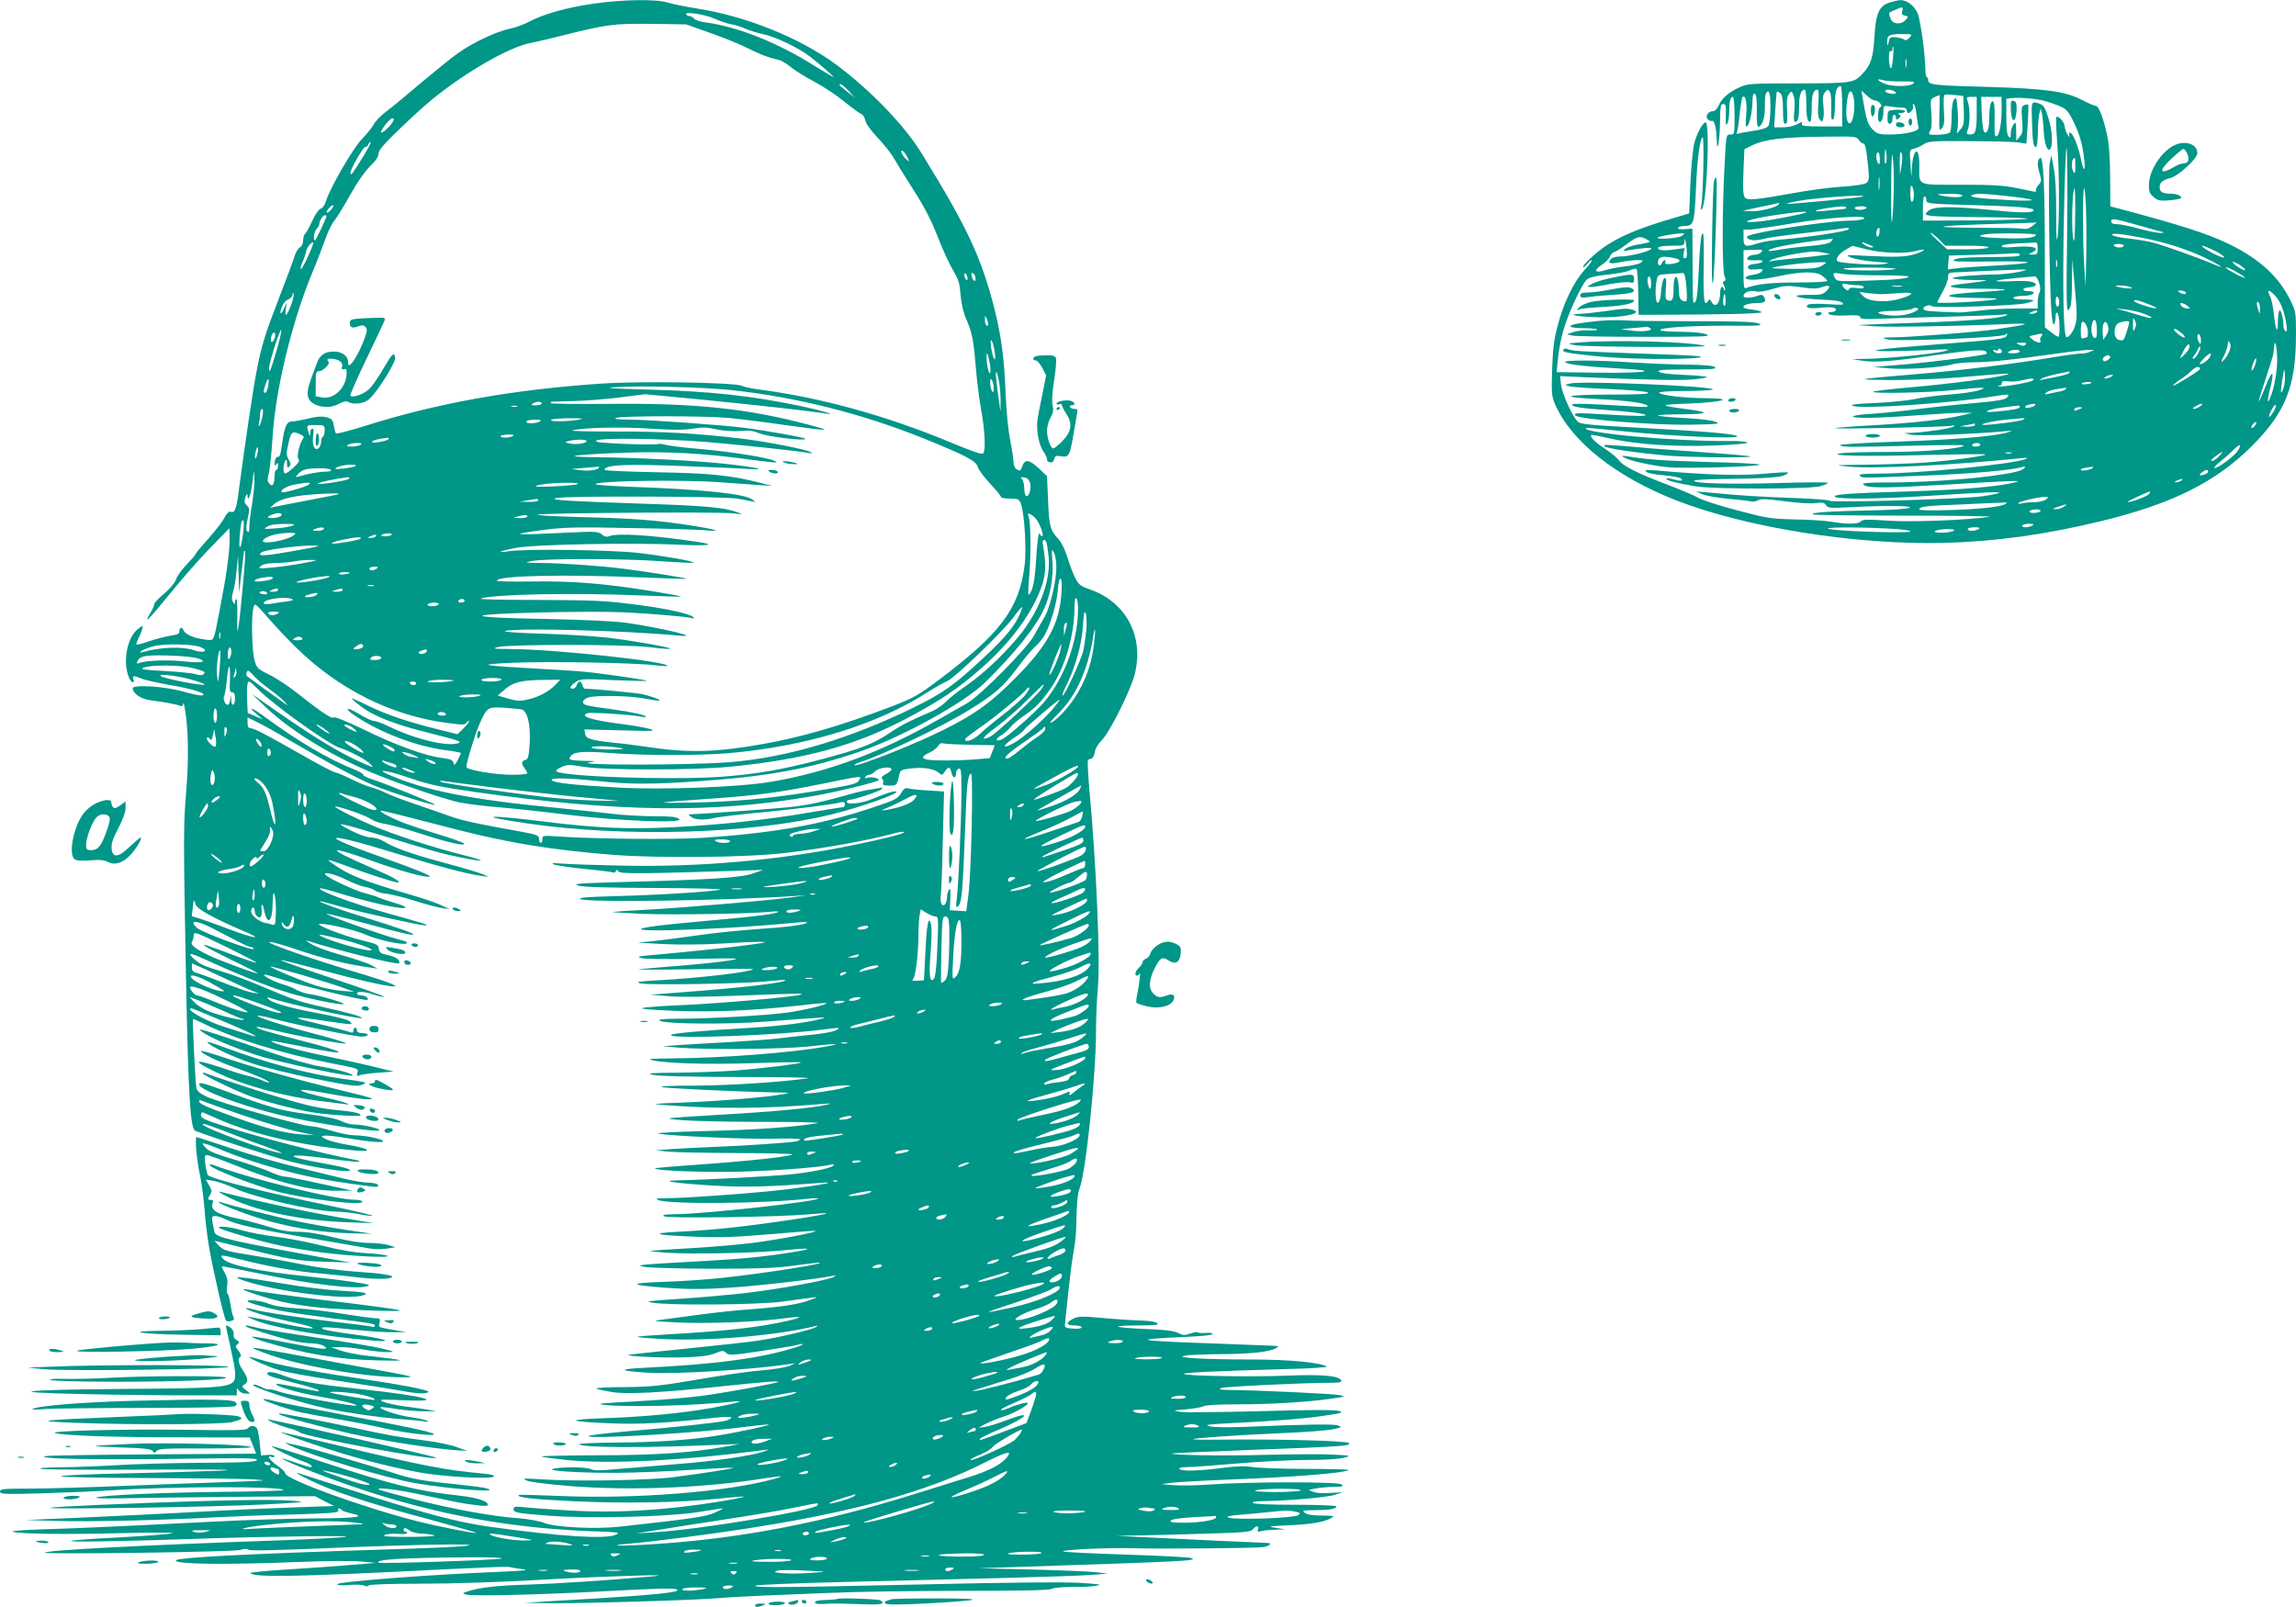
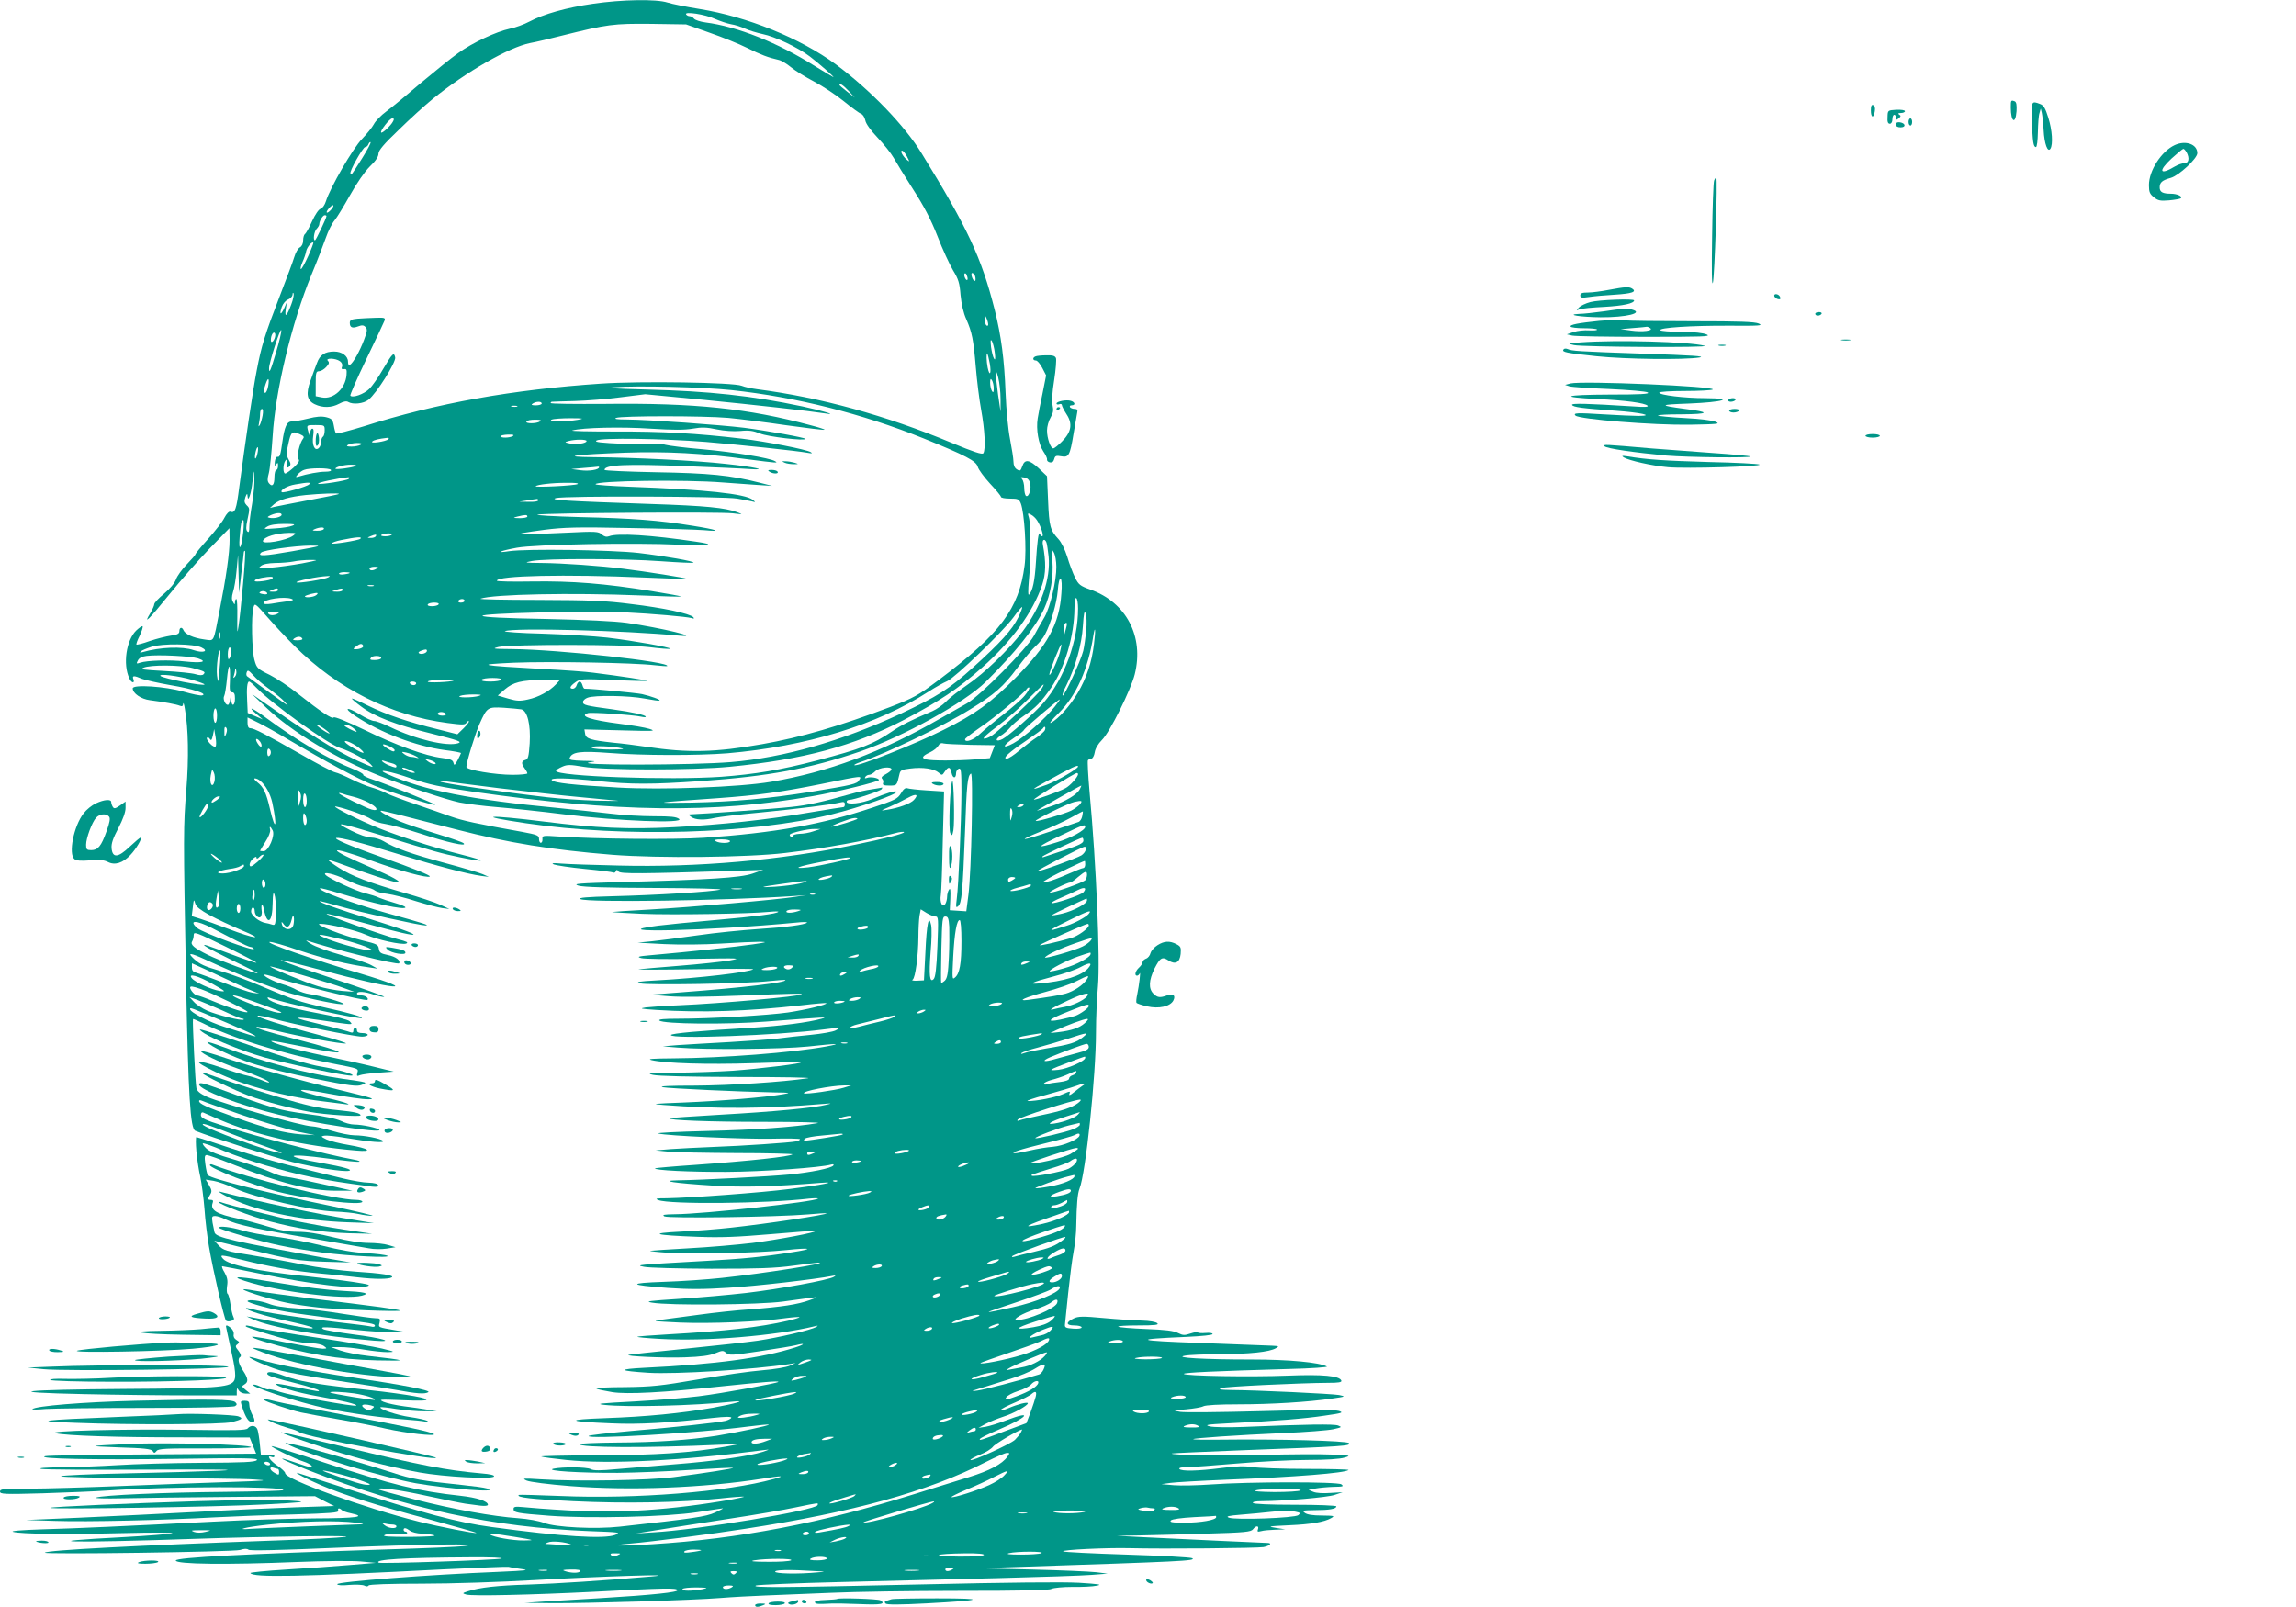
<svg xmlns="http://www.w3.org/2000/svg" version="1.0" width="1280pt" height="896pt" viewBox="0 0 1280 896" preserveAspectRatio="xMidYMid meet">
  <g transform="translate(0,896) scale(0.1,-0.1)" fill="#009688" stroke="none">
    <path d="M3305 8939 c-146 -21 -274 -57 -353 -99 -30 -16 -79 -34 -110 -40 -75 -16 -208 -78 -288 -136 -36 -25 -128 -100 -206 -165 -77 -66 -164 -138 -194 -160 -30 -22 -61 -54 -70 -72 -9 -17 -39 -54 -66 -82 -50 -51 -177 -270 -201 -347 -6 -20 -19 -39 -29 -42 -11 -2 -31 -32 -48 -69 -16 -36 -34 -68 -40 -72 -5 -3 -10 -19 -10 -35 0 -18 -7 -33 -18 -39 -10 -5 -24 -29 -31 -53 -7 -24 -44 -122 -81 -218 -83 -215 -103 -279 -129 -417 -21 -107 -64 -399 -97 -648 -16 -127 -24 -148 -50 -138 -7 3 -21 -11 -33 -34 -10 -21 -51 -73 -90 -117 -39 -43 -71 -82 -71 -86 0 -4 -22 -29 -49 -57 -26 -27 -54 -65 -60 -84 -7 -20 -34 -52 -66 -79 -30 -25 -55 -51 -55 -59 0 -7 -10 -29 -21 -48 -45 -73 -8 -37 102 99 63 78 164 194 226 258 l112 115 1 -65 c0 -74 -19 -207 -56 -395 -36 -184 -27 -168 -87 -160 -59 8 -105 29 -114 51 -8 20 -23 17 -23 -5 0 -14 -10 -20 -47 -25 -27 -4 -79 -17 -118 -30 -38 -14 -72 -22 -74 -20 -3 2 5 25 18 50 12 26 19 49 16 52 -3 3 -19 -8 -35 -23 -56 -54 -76 -188 -39 -267 12 -28 33 -30 22 -3 -7 19 5 19 49 0 19 -7 90 -23 158 -35 126 -21 211 -49 177 -57 -9 -3 -56 7 -105 21 -101 29 -282 41 -282 18 0 -28 47 -60 96 -66 78 -10 148 -23 167 -31 12 -5 17 -2 18 11 1 11 6 -3 10 -31 19 -105 22 -273 8 -445 -17 -208 -17 -251 -2 -1060 13 -655 24 -834 52 -845 87 -35 451 -152 541 -174 126 -31 285 -56 315 -49 26 6 -31 22 -149 43 -230 40 -204 58 36 25 87 -12 164 -20 171 -17 6 2 -6 7 -28 11 -158 29 -543 128 -727 188 -107 34 -128 44 -128 61 0 11 5 17 13 14 6 -3 50 -22 96 -42 199 -85 466 -145 756 -170 100 -9 72 12 -41 31 -49 8 -105 22 -124 31 -32 16 -33 17 -12 21 13 2 65 -3 115 -12 144 -24 224 -30 212 -17 -13 13 -103 31 -160 31 -23 0 -79 11 -125 25 -46 14 -96 25 -111 25 -50 0 -497 126 -586 165 -37 17 -54 31 -58 48 -6 23 -23 378 -19 385 1 2 26 -9 55 -23 165 -84 441 -170 724 -225 148 -29 144 -27 137 -52 -4 -18 -2 -20 14 -13 10 4 57 11 104 14 l85 6 -110 27 c-60 15 -187 43 -280 62 -159 33 -301 73 -292 82 2 2 80 -12 173 -31 282 -58 266 -36 -29 39 -171 44 -233 63 -226 70 2 3 49 -7 104 -20 134 -33 372 -76 393 -72 9 2 -57 23 -148 47 -200 52 -359 102 -343 108 7 2 47 -6 90 -18 104 -29 450 -99 491 -99 17 0 32 5 32 10 0 6 -13 10 -30 10 -20 0 -30 5 -30 15 0 8 -4 15 -10 15 -5 0 -10 -7 -10 -16 0 -11 -5 -14 -18 -9 -9 4 -62 18 -117 32 -55 13 -117 29 -139 34 -74 20 -27 19 102 -1 72 -11 139 -20 148 -20 17 0 17 1 3 16 -10 9 -79 27 -178 45 -161 30 -264 60 -277 81 -5 8 -1 9 11 4 71 -27 502 -122 512 -112 7 6 -75 30 -212 60 -135 30 -170 42 -349 118 -77 33 -178 70 -224 83 -92 27 -117 38 -150 68 -41 38 -23 36 65 -4 176 -81 350 -151 460 -184 109 -33 300 -72 309 -63 6 7 -139 49 -189 55 -23 3 -55 14 -72 23 -16 10 -53 25 -82 33 -49 15 -108 46 -100 53 2 2 30 -5 63 -16 104 -36 504 -134 512 -125 10 9 -11 25 -34 25 -13 0 -24 5 -24 10 0 15 43 12 95 -6 26 -8 51 -14 57 -12 6 2 -123 48 -286 102 -163 54 -295 101 -292 103 2 3 105 -23 228 -56 408 -110 571 -125 217 -19 -272 81 -531 171 -506 176 10 2 84 -19 165 -47 133 -45 272 -79 392 -95 l45 -7 -36 20 c-20 11 -95 36 -166 56 -72 20 -148 48 -169 62 -22 13 -32 22 -24 19 144 -48 508 -138 515 -127 9 16 -18 37 -62 46 -41 8 -48 14 -51 35 -3 23 -11 27 -90 46 -114 28 -279 93 -237 93 46 1 200 -36 253 -60 62 -28 201 -59 226 -50 15 6 3 12 -45 24 -93 24 -441 149 -394 142 22 -4 112 -26 200 -50 196 -54 286 -74 280 -65 -6 9 -91 39 -255 90 -145 44 -273 90 -268 95 2 2 57 -12 122 -31 103 -30 437 -104 468 -104 28 0 -13 13 -215 69 -190 53 -386 126 -373 138 2 3 48 -9 103 -26 190 -58 373 -97 373 -80 0 5 -26 15 -57 24 -32 9 -71 22 -88 29 -16 8 -52 19 -80 26 -46 10 -198 80 -219 101 -24 23 51 6 112 -25 38 -19 86 -38 108 -41 21 -4 46 -13 54 -20 8 -7 40 -16 70 -19 30 -4 102 -22 160 -41 58 -18 123 -35 145 -38 l40 -5 -52 24 c-29 13 -116 42 -193 64 -201 58 -301 96 -370 141 -33 21 -60 41 -60 44 0 2 37 -9 82 -26 128 -48 285 -99 305 -99 28 0 -31 33 -149 83 -254 109 -252 130 4 38 154 -56 313 -99 324 -88 6 6 -91 45 -266 107 -382 135 -326 147 90 18 219 -67 384 -111 465 -122 l40 -5 -34 15 c-18 8 -116 37 -217 64 -182 49 -274 82 -336 120 -18 11 -49 20 -68 20 -22 0 -68 16 -115 40 -103 52 -70 46 180 -30 293 -90 324 -98 429 -120 151 -31 156 -22 9 15 -161 40 -389 115 -503 165 -121 52 -231 111 -195 103 59 -12 170 -53 195 -71 14 -10 49 -22 78 -26 29 -4 119 -29 200 -55 145 -48 257 -73 237 -53 -5 6 -72 29 -147 52 -76 23 -169 54 -208 70 -69 29 -124 60 -104 60 9 0 142 -33 419 -105 297 -76 526 -113 870 -141 255 -20 753 -15 961 10 222 26 456 69 612 110 28 8 52 10 52 6 0 -8 -103 -35 -274 -70 -418 -87 -876 -127 -1316 -116 -140 3 -284 8 -320 11 -49 4 -59 3 -42 -5 13 -5 91 -17 173 -25 83 -8 154 -17 159 -20 5 -3 11 1 13 7 4 10 8 10 15 -1 10 -14 123 -13 662 4 l145 5 -60 -21 c-68 -23 -242 -34 -730 -47 -242 -7 -275 -9 -240 -20 28 -8 156 -12 430 -13 223 -1 377 -5 360 -9 -41 -12 -359 -31 -599 -37 -148 -4 -194 -8 -180 -16 35 -20 803 -9 1189 17 l70 5 -60 -9 c-97 -16 -582 -58 -810 -71 -115 -6 -211 -13 -213 -14 -1 -1 74 -6 167 -10 166 -7 601 0 711 11 30 3 52 3 49 0 -11 -11 -116 -25 -354 -46 -126 -11 -268 -25 -315 -31 -342 -44 292 -29 770 17 36 4 62 4 59 0 -11 -12 -116 -26 -273 -36 -89 -6 -240 -21 -336 -35 -96 -14 -211 -28 -255 -33 l-80 -8 150 -8 c87 -4 219 -3 315 3 91 6 188 10 215 10 45 -1 41 -3 -35 -14 -77 -12 -368 -43 -575 -61 -68 -6 -76 -9 -50 -16 17 -5 152 -7 300 -4 248 4 264 4 194 -9 -42 -7 -170 -21 -285 -30 -115 -9 -216 -18 -224 -20 -8 -2 134 -2 315 1 182 3 327 3 324 0 -16 -16 -306 -50 -534 -62 -108 -6 -124 -9 -95 -17 41 -11 593 -2 720 13 46 5 86 7 88 6 13 -14 -237 -43 -583 -69 l-170 -13 110 -9 c67 -5 219 -3 390 4 301 12 351 13 344 7 -12 -12 -450 -51 -684 -61 -77 -3 -160 -9 -185 -12 -38 -6 -30 -8 60 -14 254 -16 506 -8 809 26 74 9 136 14 138 12 7 -8 -113 -37 -213 -52 -111 -16 -433 -35 -613 -35 -78 0 -112 -3 -105 -10 20 -20 375 -23 594 -6 341 26 350 27 310 16 -75 -21 -222 -40 -385 -50 -293 -17 -455 -32 -455 -41 0 -24 596 -2 851 31 96 12 99 12 68 -5 -15 -8 -78 -19 -140 -25 -63 -6 -143 -15 -179 -20 -36 -5 -157 -13 -270 -20 -113 -6 -243 -14 -290 -17 l-85 -7 85 -7 c159 -13 579 -9 725 6 165 18 196 18 100 0 -186 -34 -574 -64 -850 -66 -119 -1 -150 -3 -122 -10 79 -18 309 -25 561 -17 143 5 265 7 270 5 18 -6 -228 -36 -379 -47 -77 -5 -219 -10 -315 -11 -150 -1 -169 -3 -130 -12 29 -7 197 -11 479 -12 239 0 412 -3 385 -7 -140 -21 -434 -40 -629 -41 -142 0 -206 -3 -180 -9 38 -7 426 -25 625 -29 88 -1 91 -2 45 -10 -95 -17 -350 -38 -550 -46 -179 -7 -191 -8 -115 -14 295 -23 572 -21 890 6 46 4 50 3 20 -4 -67 -18 -306 -40 -590 -56 -156 -9 -286 -18 -288 -20 -11 -11 220 -20 521 -20 192 0 329 -3 305 -7 -123 -22 -354 -38 -618 -44 -162 -4 -284 -10 -270 -14 48 -13 475 -32 633 -29 86 2 157 1 157 -3 0 -4 -10 -10 -22 -12 -35 -7 -295 -25 -463 -31 -82 -3 -188 -9 -235 -12 l-85 -7 70 -7 c39 -4 211 -7 384 -8 173 0 312 -4 309 -7 -14 -13 -238 -37 -544 -59 -119 -8 -219 -17 -222 -19 -10 -11 197 -21 398 -20 198 1 528 24 584 41 11 3 16 1 12 -5 -9 -15 -125 -39 -251 -51 -105 -10 -476 -30 -615 -32 -112 -2 -17 -16 190 -29 173 -11 329 -7 605 15 107 8 5 -12 -170 -34 -162 -21 -560 -50 -689 -52 -58 0 -66 -2 -46 -10 61 -25 600 -20 840 8 30 3 53 3 50 0 -17 -18 -637 -86 -795 -87 -64 -1 -76 -3 -61 -12 22 -12 630 -4 801 11 55 5 101 8 103 6 7 -7 -329 -58 -533 -80 -71 -8 -197 -18 -280 -22 -185 -9 -149 -20 95 -29 127 -5 221 -1 409 15 134 12 246 20 248 18 7 -8 -204 -48 -351 -67 -83 -10 -243 -24 -356 -30 -113 -6 -209 -13 -215 -14 -5 -2 40 -7 100 -11 132 -9 507 -1 658 15 143 15 159 7 27 -13 -151 -24 -271 -36 -470 -47 -394 -22 -400 -23 -350 -33 25 -6 194 -10 375 -11 259 0 357 3 457 17 69 9 132 17 139 17 79 0 -300 -60 -536 -85 -82 -9 -228 -19 -324 -22 -205 -7 -198 -18 23 -34 114 -8 202 -8 337 1 155 9 490 48 579 66 20 4 22 3 9 -5 -28 -18 -303 -68 -489 -90 -96 -11 -265 -26 -375 -33 -170 -11 -192 -14 -150 -21 95 -17 598 -12 730 6 227 31 207 30 149 8 -66 -24 -156 -38 -329 -51 -77 -5 -205 -19 -285 -30 -80 -11 -174 -23 -210 -28 -60 -7 -52 -9 100 -16 164 -7 452 4 594 25 38 5 71 7 73 5 3 -2 -26 -11 -64 -20 -162 -37 -342 -57 -672 -76 -89 -5 -165 -11 -168 -13 -2 -3 53 -8 124 -12 256 -15 641 16 868 71 17 4 18 3 4 -5 -25 -16 -209 -59 -324 -76 -55 -8 -237 -28 -405 -45 -168 -17 -309 -32 -315 -34 -25 -8 197 -18 312 -14 92 3 140 10 171 23 39 16 44 16 60 2 16 -15 32 -14 187 9 94 14 185 29 204 34 53 14 48 4 -6 -13 -185 -59 -441 -94 -838 -113 -155 -8 -149 -17 20 -28 153 -9 589 18 790 49 l30 5 -33 -15 c-18 -8 -86 -20 -151 -25 -66 -5 -226 -28 -358 -51 -210 -36 -258 -41 -410 -43 -94 0 -165 -4 -158 -8 7 -5 47 -13 89 -20 84 -13 286 -2 606 32 229 24 325 32 319 25 -9 -8 -308 -63 -444 -80 -71 -9 -233 -22 -360 -29 -189 -10 -219 -13 -166 -19 125 -14 497 -5 716 18 83 9 21 -10 -111 -34 -177 -31 -373 -50 -599 -58 -229 -8 -216 -19 35 -29 151 -7 323 3 563 30 71 8 106 8 104 1 -2 -5 -17 -13 -33 -17 -44 -10 -283 -36 -532 -57 -123 -11 -227 -23 -230 -27 -20 -21 626 17 887 52 62 8 115 13 117 11 6 -5 -173 -43 -290 -62 -153 -24 -337 -37 -557 -38 -115 -1 -209 -5 -209 -9 0 -20 379 -22 790 -3 l105 4 -75 -14 c-193 -35 -394 -49 -722 -49 -180 -1 -319 -4 -310 -7 9 -4 71 -12 138 -19 238 -25 650 -4 1104 55 33 4 33 4 -8 -10 -73 -24 -279 -53 -487 -69 -110 -9 -256 -21 -325 -27 -95 -9 -131 -9 -147 0 -23 12 -158 13 -208 2 -50 -12 150 -24 360 -23 105 1 291 9 414 17 124 8 226 13 228 11 4 -4 -155 -29 -332 -52 -140 -18 -539 -25 -740 -12 -99 6 -107 6 -79 -7 19 -8 119 -21 245 -31 333 -26 742 -10 1066 41 113 18 135 18 68 -1 -258 -72 -774 -113 -1190 -95 -126 5 -231 8 -233 6 -15 -14 70 -24 303 -35 291 -14 599 -8 820 15 71 8 131 12 133 10 2 -1 -28 -8 -65 -15 -343 -60 -636 -79 -920 -61 -109 6 -221 15 -249 18 -41 4 -51 2 -51 -10 0 -21 17 -24 197 -38 225 -17 656 -7 830 20 74 12 137 21 140 21 3 -1 -17 -11 -45 -24 -49 -22 -118 -33 -530 -78 -133 -15 -360 -4 -422 21 -29 11 -89 22 -144 26 -143 10 -362 50 -578 105 -107 28 -197 52 -199 55 -17 16 113 -1 266 -35 97 -21 195 -41 217 -44 22 -3 59 -8 83 -11 24 -3 42 -1 42 5 0 20 -61 40 -152 50 -238 26 -373 59 -762 186 -158 53 -290 93 -292 91 -5 -5 130 -71 178 -86 37 -12 60 -31 38 -31 -6 0 -43 11 -82 25 -130 45 -82 18 78 -45 542 -212 1024 -316 1560 -337 168 -6 177 -7 144 -21 -60 -24 -294 -10 -690 44 -186 25 -375 75 -829 221 -129 41 -242 77 -250 80 -32 9 56 -37 129 -68 129 -55 315 -114 598 -189 149 -41 270 -75 268 -77 -5 -5 -205 34 -321 63 -303 76 -745 236 -745 270 0 7 -19 25 -42 41 -43 29 -65 62 -34 50 9 -4 16 -2 16 4 0 6 -16 9 -38 7 l-37 -3 -6 60 c-3 33 -9 70 -13 83 -8 25 -37 29 -55 8 -9 -11 -70 -12 -339 -8 -354 5 -791 -6 -732 -19 63 -14 337 -23 714 -23 l368 -1 18 -45 18 -45 -575 -4 c-316 -2 -587 -6 -601 -10 -54 -15 272 -21 728 -15 394 6 463 4 452 -7 -10 -11 -72 -14 -310 -15 -163 -1 -373 -7 -467 -13 -93 -6 -235 -11 -315 -12 -88 -1 -131 -4 -110 -9 19 -4 289 -6 600 -4 396 2 514 0 395 -6 -93 -4 -331 -11 -527 -15 -197 -4 -358 -11 -358 -16 0 -5 215 -9 493 -10 270 -1 535 -4 587 -8 84 -5 67 -7 -140 -14 -129 -4 -397 -14 -595 -22 -198 -8 -433 -15 -522 -15 -144 0 -163 -2 -163 -16 0 -15 22 -16 238 -10 130 4 298 11 372 16 337 23 970 24 970 2 0 -4 -147 -8 -328 -10 -331 -3 -680 -18 -717 -32 -11 -4 52 -6 140 -4 88 2 367 6 620 8 l461 4 53 -28 54 -27 -210 -7 c-115 -4 -367 -15 -559 -26 -192 -10 -484 -25 -649 -32 l-300 -13 165 -5 c177 -6 604 4 891 20 97 5 292 13 433 16 209 6 256 10 252 21 -6 15 6 17 20 3 5 -5 27 -13 48 -17 94 -20 38 -28 -202 -29 -136 -1 -389 -9 -562 -18 -493 -25 -749 -37 -955 -43 -118 -4 -179 -9 -162 -14 45 -12 284 -15 612 -7 165 4 289 4 275 -1 -14 -4 -133 -14 -265 -21 -539 -28 -314 -34 390 -10 414 14 909 20 840 11 -33 -5 -206 -14 -385 -20 -785 -28 -1275 -54 -1290 -68 -11 -11 1055 4 1089 15 23 8 38 8 47 1 8 -6 164 -3 484 11 474 20 854 25 720 10 -36 -5 -231 -13 -435 -19 -787 -25 -1175 -45 -1175 -62 0 -21 287 -24 680 -8 146 6 303 7 350 3 l85 -8 -145 -12 c-80 -7 -238 -18 -352 -25 -114 -7 -205 -16 -202 -20 15 -25 269 -21 1079 21 193 9 355 16 360 14 6 -2 37 -8 70 -12 51 -7 32 -9 -125 -16 -396 -16 -900 -55 -900 -69 0 -6 28 -8 67 -4 38 3 76 1 85 -4 10 -6 19 -5 23 1 4 6 114 10 298 10 166 0 436 9 627 20 370 21 834 36 650 20 -266 -23 -529 -40 -685 -45 -171 -5 -271 -16 -335 -37 -34 -11 -34 -12 -10 -19 33 -9 362 -2 715 16 393 21 457 22 462 9 4 -12 -136 -27 -432 -45 -99 -6 -234 -14 -300 -18 l-120 -8 155 -2 c193 -1 790 17 936 29 60 5 172 11 249 14 77 3 244 10 370 15 127 6 450 11 718 11 341 0 495 3 509 11 12 6 64 11 117 11 53 -1 114 2 136 7 32 6 11 9 -100 16 -90 5 -398 2 -870 -9 -794 -18 -962 -19 -930 -6 12 4 223 13 470 19 248 6 644 16 880 22 237 6 471 14 520 18 l90 7 -65 8 c-36 4 -198 11 -360 15 l-295 7 210 7 c930 31 1007 34 981 49 -8 5 -172 14 -363 20 -191 6 -352 14 -356 18 -10 9 240 21 368 18 191 -5 715 0 749 6 34 7 50 22 24 23 -17 0 -487 22 -688 32 l-155 8 125 2 c69 1 237 6 374 10 216 6 250 10 261 24 16 22 36 22 28 0 -5 -13 -2 -15 18 -10 13 4 49 7 79 8 l55 2 -45 7 c-58 9 -55 10 70 16 118 5 193 18 230 39 23 13 20 14 -51 15 -50 0 -82 5 -95 15 -17 13 -12 14 56 15 81 0 120 7 120 21 0 5 -103 9 -229 9 -143 0 -232 4 -236 10 -4 6 14 10 47 10 133 1 367 21 408 35 l45 15 -68 -4 c-39 -3 -79 -1 -95 6 l-27 11 40 8 c22 4 67 8 100 9 52 1 58 2 43 14 -21 15 -515 15 -733 -1 -71 -5 -161 -7 -200 -4 l-70 6 50 7 c28 4 169 12 315 18 385 15 660 37 678 54 3 3 -102 6 -234 6 -131 0 -266 5 -300 10 -45 7 -90 6 -174 -5 -131 -17 -226 -19 -235 -5 -4 6 12 10 42 10 26 0 152 9 278 20 127 11 304 20 395 20 103 0 180 5 205 13 38 11 36 12 -70 17 -60 3 -234 2 -385 -2 -239 -6 -517 -1 -507 8 2 2 190 10 418 19 538 20 583 23 569 39 -10 13 -394 23 -724 19 -81 -1 -146 0 -144 3 7 6 236 22 505 34 122 5 246 15 275 21 49 11 51 12 28 21 -24 9 -174 7 -530 -8 -80 -3 -163 -2 -185 3 -33 8 -17 11 100 17 265 13 430 26 540 43 98 14 107 17 80 26 -20 7 -162 7 -435 -1 -223 -6 -425 -8 -450 -4 -44 8 -44 8 32 14 42 4 85 11 96 17 13 7 89 11 194 11 185 0 393 13 523 32 77 11 79 12 40 20 -39 7 -455 27 -605 28 -58 1 -70 3 -51 11 21 8 433 28 599 29 54 0 73 3 70 12 -9 27 -103 36 -300 28 -206 -8 -578 -2 -578 10 0 7 162 15 584 27 128 3 222 10 213 14 -41 23 -212 39 -423 39 -263 0 -432 10 -369 21 22 5 110 8 195 9 165 0 278 12 313 33 20 11 18 12 -23 14 -25 1 -202 8 -395 15 -368 13 -387 21 -82 34 87 4 147 10 147 16 0 6 -17 8 -40 6 -22 -2 -41 0 -42 3 -2 4 -20 1 -41 -6 -33 -11 -42 -11 -70 3 -23 12 -71 18 -179 22 -81 3 -150 9 -154 13 -4 4 46 7 111 7 95 0 117 3 107 12 -8 8 -44 14 -87 15 -41 1 -137 7 -212 14 -117 11 -142 10 -167 -2 -46 -22 -44 -39 3 -39 23 0 41 -5 41 -11 0 -6 -19 -9 -47 -7 -41 3 -48 6 -46 23 1 11 9 90 18 175 9 85 22 189 30 230 8 41 15 107 15 145 2 119 7 179 18 207 35 86 92 633 92 872 0 78 5 193 11 256 13 151 -9 678 -47 1088 -8 90 -12 168 -9 173 4 5 12 9 19 9 7 0 16 16 19 35 3 21 19 48 40 69 44 43 161 279 183 366 53 211 -47 402 -248 473 -56 20 -65 27 -85 67 -12 25 -32 77 -43 115 -13 41 -33 82 -50 100 -45 49 -51 69 -57 213 l-6 137 -45 43 c-54 50 -79 54 -93 12 -9 -26 -13 -28 -30 -17 -12 7 -19 23 -19 43 0 17 -9 73 -19 125 -11 56 -21 161 -25 259 -7 186 -24 316 -61 464 -74 291 -150 454 -407 871 -96 157 -287 354 -478 496 -198 146 -494 266 -760 309 -74 12 -155 28 -179 36 -62 20 -254 17 -416 -7z m680 -84 c28 -12 68 -26 90 -30 22 -3 58 -15 80 -25 22 -10 65 -23 97 -30 69 -14 196 -74 263 -125 50 -38 138 -115 131 -115 -2 0 -48 28 -102 61 -209 132 -433 221 -611 244 -29 4 -57 13 -64 21 -6 8 -17 14 -25 14 -7 0 -16 5 -19 10 -11 18 107 0 160 -25z m-30 -77 c72 -25 166 -63 210 -85 76 -38 118 -54 176 -67 15 -3 46 -22 69 -41 23 -19 81 -55 129 -80 47 -25 122 -74 166 -110 44 -36 87 -67 96 -70 9 -3 19 -19 23 -36 3 -19 31 -57 69 -97 35 -37 75 -87 89 -112 14 -25 62 -103 108 -175 60 -93 99 -167 136 -261 28 -73 68 -159 87 -191 30 -49 37 -71 42 -138 5 -51 16 -100 32 -135 32 -73 40 -113 53 -267 6 -72 19 -180 30 -239 20 -110 26 -219 12 -241 -6 -9 -54 7 -177 58 -369 154 -732 253 -1085 299 -30 4 -68 12 -85 19 -44 19 -567 27 -785 12 -492 -33 -917 -109 -1322 -238 -82 -25 -151 -43 -155 -40 -3 4 -9 24 -12 44 -6 33 -11 39 -43 47 -26 6 -54 4 -101 -8 -37 -9 -77 -16 -91 -16 -27 0 -40 -29 -52 -115 -10 -71 -14 -85 -27 -82 -7 1 -13 -11 -15 -28 -2 -23 0 -27 7 -15 9 12 11 11 11 -7 0 -13 -4 -23 -10 -23 -5 0 -10 -18 -10 -39 0 -45 -12 -58 -30 -36 -10 12 -10 25 -1 58 6 23 15 115 21 204 15 254 106 633 217 903 31 74 66 166 79 203 13 38 35 82 49 98 14 17 53 81 87 142 38 68 81 130 110 159 32 30 48 55 48 71 0 18 29 53 113 133 61 60 147 138 190 173 185 150 423 287 542 311 33 6 114 25 180 42 253 63 285 67 495 65 l195 -3 130 -46z m776 -325 l34 -37 -42 33 c-24 18 -43 35 -43 37 0 13 20 0 51 -33z m-2540 -170 c-12 -24 -60 -68 -66 -62 -8 8 47 79 62 79 10 0 11 -5 4 -17z m-172 -205 c-64 -101 -58 -93 -65 -85 -9 8 69 147 82 147 7 0 15 7 18 16 4 9 9 14 12 11 3 -3 -18 -43 -47 -89z m3037 10 c16 -31 16 -32 0 -19 -23 19 -40 51 -27 51 6 0 18 -15 27 -32z m-3211 -298 c-10 -11 -20 -18 -23 -15 -3 3 3 14 13 25 10 11 20 18 23 15 3 -3 -3 -14 -13 -25z m-25 -35 c0 -11 -59 -135 -64 -135 -12 0 -5 49 9 64 8 8 15 20 15 26 0 18 20 50 30 50 6 0 10 -2 10 -5z m-102 -223 c-18 -40 -36 -72 -40 -72 -5 0 -1 17 8 38 9 20 19 48 21 62 5 23 32 55 40 47 1 -2 -11 -36 -29 -75z m3675 -132 c-7 -8 -22 24 -16 34 4 5 10 1 13 -10 4 -10 6 -21 3 -24z m45 11 c4 -28 -13 -20 -21 9 -3 14 -1 20 6 17 7 -2 14 -14 15 -26z m-3814 -148 c-24 -65 -38 -78 -31 -28 l6 40 -15 -34 c-19 -41 -28 -36 -13 8 7 19 22 36 35 41 13 5 24 17 25 27 0 11 3 13 6 6 2 -7 -3 -34 -13 -60z m3885 -111 c1 -7 -3 -10 -9 -7 -5 3 -10 18 -9 33 0 24 1 25 9 7 5 -11 9 -26 9 -33z m-3969 -153 c-31 -106 -40 -126 -40 -93 -1 29 64 231 68 213 2 -9 -11 -63 -28 -120z m-7 81 c-7 -25 -23 -37 -23 -16 0 23 11 46 20 41 5 -3 6 -14 3 -25z m4013 -87 c4 -33 2 -43 -4 -33 -6 8 -13 38 -17 65 -4 37 -3 46 5 33 5 -9 13 -38 16 -65z m-28 -60 c10 -56 -1 -76 -12 -22 -7 35 -8 84 -2 78 2 -2 9 -28 14 -56z m60 -198 l0 -70 -14 95 c-16 119 -16 162 1 95 7 -27 13 -81 13 -120z m-4083 71 c-4 -20 -11 -36 -16 -36 -12 0 -11 10 2 49 14 41 22 34 14 -13z m4045 -11 c0 -23 -3 -27 -10 -15 -5 8 -10 29 -10 45 0 23 3 27 10 15 5 -8 10 -28 10 -45z m-1462 -10 c361 -39 727 -131 1070 -269 237 -96 294 -126 303 -159 4 -15 35 -57 68 -93 34 -36 61 -69 61 -74 0 -6 23 -10 50 -10 46 0 51 -3 61 -27 20 -54 33 -256 21 -346 -31 -241 -134 -379 -477 -637 -120 -90 -141 -101 -275 -153 -277 -105 -494 -168 -710 -206 -261 -46 -414 -50 -645 -15 -55 8 -138 19 -185 23 -127 14 -154 22 -158 50 l-4 24 204 -5 c183 -5 199 -5 159 8 -25 8 -98 20 -162 28 -165 21 -234 44 -181 60 19 6 256 -10 297 -20 14 -3 25 -4 25 0 0 9 -70 25 -185 41 -149 20 -165 24 -165 41 0 8 12 19 26 24 39 15 229 12 318 -5 44 -8 81 -14 83 -11 6 5 -46 24 -98 36 -35 7 -274 30 -320 30 -4 0 -9 9 -12 20 -3 11 -10 20 -15 20 -6 0 -14 -9 -17 -20 -3 -11 -13 -20 -21 -20 -22 0 -17 14 14 36 26 19 36 20 211 12 101 -4 186 -6 188 -4 4 3 -145 26 -297 45 -41 6 -169 15 -285 21 -357 20 -381 25 -160 35 196 8 670 0 785 -14 36 -4 67 -6 69 -5 28 23 -608 93 -864 95 -107 1 -115 2 -75 12 69 15 701 15 838 -1 63 -8 116 -12 118 -9 7 7 -207 45 -351 62 -71 8 -233 18 -360 22 -126 3 -220 10 -210 14 51 20 665 4 970 -25 135 -13 -96 43 -290 71 -71 10 -231 17 -452 22 -233 4 -346 10 -353 17 -15 15 583 29 792 20 159 -8 342 -24 373 -32 14 -5 17 -3 10 5 -19 20 -168 52 -345 73 -148 19 -229 22 -517 23 -188 0 -334 3 -324 7 69 25 507 34 896 18 120 -5 221 -8 222 -6 2 2 -71 15 -162 30 -264 43 -447 57 -667 54 -109 -2 -198 0 -198 4 0 29 381 37 824 18 126 -6 231 -9 233 -7 3 4 -223 40 -352 56 -124 16 -338 31 -454 32 -98 1 -102 2 -56 11 76 15 518 14 718 -1 98 -7 180 -11 183 -8 7 7 -154 36 -306 54 -148 17 -625 24 -720 10 -85 -13 -52 2 41 19 103 19 653 29 906 17 172 -8 212 0 92 17 -247 37 -439 49 -484 30 -14 -5 -26 -2 -40 10 -18 17 -34 18 -195 10 -306 -15 -335 -12 -125 16 110 14 183 16 475 10 190 -3 377 -9 415 -12 107 -10 73 3 -66 25 -187 30 -327 41 -624 48 -148 4 -255 10 -237 14 46 9 1013 16 1087 7 58 -7 59 -7 25 6 -66 25 -175 36 -480 46 -473 16 -572 22 -530 33 45 13 935 10 1010 -3 30 -5 66 -12 80 -15 23 -6 24 -6 7 8 -41 34 -273 58 -684 73 -106 4 -193 10 -193 14 0 20 501 27 710 10 63 -5 151 -11 195 -14 l80 -5 -75 19 c-156 40 -277 52 -572 57 -159 3 -288 9 -288 13 0 29 123 34 451 21 156 -6 316 -13 354 -16 119 -8 30 12 -133 29 -160 18 -501 35 -732 37 -197 2 -107 15 175 25 228 8 436 -3 685 -37 164 -21 171 -22 150 -10 -30 18 -227 50 -401 66 -97 8 -191 20 -209 25 -18 5 -37 7 -42 4 -5 -3 -89 -3 -185 1 -137 6 -172 10 -157 19 27 16 366 11 609 -8 189 -16 504 -49 570 -61 21 -4 26 -3 15 4 -24 15 -248 59 -382 75 -250 30 -450 41 -708 40 -146 0 -253 2 -239 6 57 16 272 21 436 10 124 -8 190 -8 235 0 50 9 78 8 133 -4 43 -9 94 -12 132 -9 49 5 73 1 110 -14 43 -18 253 -43 253 -30 0 7 -211 45 -342 62 -131 16 -529 45 -653 46 -54 0 -74 3 -60 9 29 12 488 12 625 0 63 -6 209 -24 324 -41 115 -16 211 -28 213 -25 2 2 -31 13 -74 24 -353 95 -648 126 -1151 120 -166 -1 -302 0 -302 5 0 4 3 7 8 7 4 1 61 2 127 4 66 2 181 11 256 21 l136 17 324 -31 c294 -29 588 -62 679 -76 75 -12 -10 14 -127 39 -284 60 -518 85 -863 94 -198 5 -245 9 -185 13 124 10 494 1 653 -16z m-1058 -75 c0 -5 -15 -10 -32 -10 -25 0 -29 3 -18 10 20 13 50 13 50 0z m-137 -17 c-7 -2 -21 -2 -30 0 -10 3 -4 5 12 5 17 0 24 -2 18 -5z m-1419 -50 c-4 -21 -11 -45 -16 -53 -7 -11 -8 -8 -4 10 3 14 6 37 6 53 0 15 5 27 10 27 7 0 8 -14 4 -37z m1756 -24 c-63 -11 -171 -10 -145 1 11 5 58 8 105 8 74 0 79 -2 40 -9z m-210 -9 c-20 -13 -83 -13 -75 0 3 6 25 10 48 10 31 0 38 -3 27 -10z m-1200 -49 c0 -17 -4 -33 -10 -36 -5 -3 -10 -17 -10 -29 0 -13 -6 -29 -14 -35 -22 -18 -38 19 -30 69 4 27 3 40 -5 40 -6 0 -11 -10 -11 -22 0 -27 -5 -21 -14 15 -6 27 -6 27 44 27 49 0 50 -1 50 -29z m-136 -23 c19 -8 23 -15 16 -23 -20 -25 -38 -103 -26 -115 8 -8 1 -20 -26 -46 -21 -19 -42 -34 -48 -34 -13 0 -13 50 0 70 7 12 10 8 10 -14 0 -24 3 -27 12 -18 10 10 10 18 -3 40 -13 24 -14 35 -1 90 14 65 21 71 66 50z m1185 -9 c-17 -11 -69 -12 -69 -1 0 4 19 8 42 9 28 1 37 -2 27 -8z m-694 -18 c-14 -13 -103 -26 -90 -13 9 9 34 15 85 21 8 0 10 -2 5 -8z m1105 -10 c0 -13 -56 -21 -92 -14 -32 7 -32 7 -8 14 36 10 100 10 100 0z m-1260 -21 c-8 -5 -31 -10 -50 -10 -26 0 -31 3 -20 10 8 5 31 10 50 10 26 0 31 -3 20 -10z m-575 -50 c-4 -17 -9 -29 -12 -26 -3 2 -2 19 2 36 4 17 9 29 12 26 3 -2 2 -19 -2 -36z m545 -69 c-16 -9 -110 -21 -110 -14 0 9 48 22 85 22 27 0 35 -2 25 -8z m1360 -6 c0 -14 -55 -23 -102 -17 l-53 7 70 6 c39 3 73 6 78 7 4 1 7 0 7 -3z m-1495 -15 c4 -6 -9 -10 -32 -10 -35 0 -99 -12 -148 -27 -18 -5 -18 -4 -5 12 8 9 23 21 35 25 29 12 143 12 150 0z m-439 -186 c-9 -50 -16 -109 -16 -130 0 -28 -3 -35 -11 -27 -8 8 -8 25 0 63 14 65 14 66 -5 84 -12 13 -13 22 -6 44 8 21 11 23 12 7 2 -42 21 13 28 82 7 68 7 68 10 18 2 -27 -4 -90 -12 -141z m538 136 c-10 -10 -163 -34 -171 -27 -6 6 106 30 167 36 9 1 11 -2 4 -9z m3798 -21 c10 -30 -6 -84 -22 -74 -5 3 -10 23 -10 44 0 20 -6 43 -12 50 -11 10 -8 12 11 9 16 -2 28 -12 33 -29z m-4019 -10 c-13 -13 -145 -50 -152 -43 -12 11 31 36 75 43 75 13 90 13 77 0z m1497 2 c-15 -9 -242 -20 -234 -12 9 9 91 19 169 19 49 1 74 -2 65 -7z m-1331 -55 c-2 -3 -78 -18 -169 -35 -91 -17 -176 -34 -190 -37 l-25 -6 23 21 c29 25 84 41 177 51 81 8 190 12 184 6z m1111 -36 c0 -6 -23 -9 -52 -8 l-53 1 45 7 c25 4 48 8 53 8 4 1 7 -2 7 -8z m-1430 -80 c0 -12 -42 -23 -67 -17 -15 3 -14 5 7 15 32 14 60 15 60 2z m4212 -32 c21 -32 39 -88 28 -88 -4 0 -10 6 -13 13 -7 18 -15 -44 -22 -160 -6 -101 -18 -158 -38 -178 -6 -7 -6 21 -1 80 12 116 11 312 0 349 -8 26 -7 27 11 17 11 -5 27 -20 35 -33z m-2842 22 c0 -5 -19 -9 -42 -9 -40 1 -41 2 -13 9 44 11 55 11 55 0z m-1584 -87 c-10 -93 -27 -117 -20 -28 6 77 10 95 20 95 4 0 4 -30 0 -67z m274 36 c-14 -6 -56 -13 -95 -15 -66 -5 -69 -4 -45 10 16 10 50 15 95 15 57 0 65 -2 45 -10z m175 -19 c-3 -5 -21 -10 -38 -9 -27 0 -29 2 -12 9 28 12 57 12 50 0z m-170 -36 c-37 -28 -177 -52 -169 -29 9 23 72 42 144 44 42 0 44 -1 25 -15z m549 5 c-3 -5 -20 -9 -37 -9 -18 0 -27 4 -20 8 16 10 64 11 57 1z m-89 -9 c-3 -5 -16 -10 -28 -9 -21 0 -21 1 -2 9 28 12 37 12 30 0z m-86 -14 c-9 -9 -159 -33 -159 -26 0 5 24 13 53 19 84 17 119 20 106 7z m3825 -21 c3 -8 8 -43 12 -78 12 -125 -42 -280 -146 -419 -77 -101 -211 -231 -308 -297 -48 -33 -102 -75 -119 -94 -18 -18 -52 -42 -75 -52 -116 -49 -172 -77 -225 -113 -108 -73 -171 -97 -418 -162 -203 -53 -346 -77 -534 -91 -287 -20 -921 2 -921 33 0 5 15 15 34 23 29 13 45 12 117 0 113 -20 618 -20 819 0 408 40 688 115 969 261 200 105 303 174 436 292 165 146 284 309 335 461 21 63 22 126 4 224 -6 28 10 38 20 12z m-4202 -48 c-161 -28 -199 -30 -176 -8 13 14 188 38 274 39 71 0 67 -1 -98 -31z m4257 -87 c1 -78 -34 -224 -65 -279 -15 -25 -42 -73 -60 -106 -39 -71 -302 -337 -374 -377 -25 -14 -92 -52 -150 -85 -325 -187 -623 -298 -942 -352 -176 -30 -606 -46 -853 -32 -249 14 -354 26 -368 40 -16 16 84 14 258 -4 180 -19 300 -19 571 0 377 26 608 69 889 165 240 83 584 273 700 388 163 161 281 308 326 408 36 79 53 179 46 268 -5 65 -5 69 8 46 8 -14 14 -50 14 -80z m-4534 -96 c-9 -99 -20 -204 -25 -234 -7 -48 -8 -42 -7 48 1 56 -1 102 -5 102 -5 0 -8 -8 -8 -17 -1 -16 -2 -16 -11 1 -8 13 -8 28 0 55 7 20 16 74 20 121 l8 85 3 -105 3 -105 12 105 c7 58 14 111 14 119 1 8 4 12 7 9 3 -3 -2 -86 -11 -184z m330 115 c-55 -10 -134 -21 -175 -24 -69 -6 -73 -5 -56 9 13 11 41 16 80 17 34 0 79 4 101 8 22 5 65 9 95 9 50 0 46 -1 -45 -19z m415 -29 c-20 -13 -40 -13 -40 0 0 6 12 10 28 10 21 0 24 -2 12 -10z m-150 -24 c0 -2 -13 -6 -30 -8 -16 -3 -30 -1 -30 4 0 4 14 8 30 8 17 0 30 -2 30 -4z m-433 -33 c-11 -10 -97 -21 -97 -12 0 9 23 16 70 22 28 3 37 0 27 -10z m313 8 c-18 -11 -170 -35 -177 -28 -6 7 118 33 172 35 16 1 17 0 5 -7z m4087 -90 c-11 -170 -77 -290 -256 -471 -138 -139 -225 -202 -400 -289 -161 -81 -486 -209 -498 -197 -3 2 13 10 34 17 135 44 462 201 610 293 138 85 186 127 263 230 38 52 86 108 104 124 19 17 42 45 51 63 34 64 66 175 72 246 3 44 10 70 16 66 6 -3 8 -37 4 -82z m-3834 42 c-7 -2 -21 -2 -30 0 -10 3 -4 5 12 5 17 0 24 -2 18 -5z m-533 -23 c0 -5 -12 -10 -27 -9 -25 0 -26 1 -8 9 27 12 35 12 35 0z m360 0 c0 -5 -15 -10 -32 -9 -31 1 -32 1 -8 9 35 11 40 11 40 0z m-420 -20 c0 -4 -12 -5 -26 -2 -17 3 -22 7 -13 12 13 9 39 2 39 -10z m270 -10 c-15 -10 -60 -14 -60 -5 0 6 64 23 70 18 2 -2 -2 -8 -10 -13z m-135 -19 c15 -6 10 -9 -25 -14 -25 -3 -64 -9 -87 -13 -28 -4 -43 -3 -43 4 0 21 116 38 155 23z m4385 -54 c0 -182 -76 -389 -192 -525 -45 -52 -192 -183 -228 -202 -36 -19 -47 -4 -13 17 18 10 42 32 54 46 11 15 46 45 77 66 67 46 95 75 151 155 77 112 130 291 131 444 0 40 4 61 10 57 6 -3 10 -30 10 -58z m-3420 43 c0 -5 -9 -10 -21 -10 -11 0 -17 5 -14 10 3 6 13 10 21 10 8 0 14 -4 14 -10z m-947 -253 c240 -238 536 -387 851 -428 83 -11 99 -11 106 1 5 8 11 12 14 9 3 -3 -10 -20 -29 -39 l-35 -34 -110 28 c-161 39 -287 82 -387 131 -48 24 -89 42 -91 40 -2 -2 21 -22 51 -44 75 -57 192 -102 396 -152 148 -37 169 -45 145 -53 -61 -20 -238 22 -378 90 -39 19 -79 34 -90 34 -11 0 -47 16 -79 36 -74 46 -97 39 -26 -8 141 -94 337 -168 498 -190 50 -6 91 -14 91 -17 -1 -3 -9 -21 -19 -40 -16 -29 -19 -31 -23 -14 -4 16 -17 21 -64 27 -91 11 -253 69 -433 157 -100 48 -167 75 -171 69 -7 -12 -71 31 -200 133 -47 38 -117 84 -156 104 -68 33 -73 38 -85 82 -15 50 -19 248 -6 293 7 27 8 27 80 -55 39 -45 107 -117 150 -160z m802 233 c-3 -5 -20 -10 -36 -10 -18 0 -28 4 -24 10 3 6 20 10 36 10 18 0 28 -4 24 -10z m3232 -72 c-34 -69 -99 -141 -253 -280 -134 -121 -198 -161 -404 -258 -331 -153 -649 -244 -945 -269 -212 -18 -899 -19 -785 -1 39 6 33 7 -37 8 -66 2 -81 5 -77 16 13 34 60 40 218 28 185 -15 499 -15 661 -2 441 38 836 159 1122 344 37 24 84 50 103 58 44 19 311 276 370 356 24 34 46 59 48 57 3 -2 -7 -28 -21 -57z m379 -72 c-4 -38 -11 -89 -17 -115 -13 -54 -107 -257 -115 -249 -3 4 6 29 21 57 50 100 86 229 92 330 5 73 8 89 16 70 5 -13 6 -55 3 -93z m-4506 94 c-20 -13 -47 -13 -55 0 -4 6 9 10 32 10 28 0 34 -3 23 -10z m4391 -91 l-9 -34 -1 31 c-1 17 2 34 6 37 12 13 14 -1 4 -34z m158 -79 c-12 -102 -42 -191 -91 -274 -43 -72 -108 -145 -149 -166 -13 -6 6 18 43 54 98 97 164 244 193 430 11 67 14 33 4 -44z m-4872 33 c-3 -10 -5 -4 -5 12 0 17 2 24 5 18 2 -7 2 -21 0 -30z m458 -3 c4 -6 -7 -10 -27 -10 -25 0 -29 3 -18 10 19 13 37 13 45 0z m-562 -50 c44 -21 9 -33 -43 -15 -64 22 -188 17 -285 -11 -14 -4 -17 -3 -10 4 6 6 33 17 60 26 61 19 235 17 278 -4z m901 11 c7 -10 -17 -21 -42 -21 -15 1 -14 3 2 15 23 17 33 19 40 6z m3885 -37 c-13 -49 -58 -144 -59 -124 0 16 62 172 67 167 1 -2 -2 -21 -8 -43z m-4619 4 c0 -13 -5 -30 -10 -38 -7 -11 -10 -5 -10 23 0 20 5 37 10 37 6 0 10 -10 10 -22z m-66 -96 c-7 -83 -8 -85 -14 -39 -6 46 10 163 18 137 2 -6 1 -51 -4 -98z m1156 99 c0 -12 -30 -22 -43 -14 -7 4 -3 9 9 14 26 10 34 10 34 0z m-1276 -42 c56 -19 21 -27 -73 -17 -83 10 -212 6 -250 -7 -21 -7 -22 -6 -12 13 7 14 24 22 49 25 64 8 245 -1 286 -14z m1020 0 c-3 -5 -19 -9 -36 -9 -25 0 -28 3 -19 14 12 14 65 10 55 -5z m-1049 -54 c67 -18 73 -21 59 -35 -6 -6 -22 -6 -44 1 -19 6 -98 14 -175 18 -116 6 -136 9 -115 18 37 17 206 16 275 -2z m207 -66 c-3 -57 -1 -69 12 -69 12 0 16 -10 16 -35 0 -41 -19 -48 -21 -7 l-2 27 -4 -27 c-2 -16 -8 -28 -13 -28 -15 0 -29 35 -20 50 4 7 11 49 15 92 9 96 20 94 17 -3z m27 17 c-9 -8 -10 -7 -5 7 3 10 7 26 7 35 1 9 4 6 6 -7 3 -13 -1 -28 -8 -35z m194 -69 c34 -25 71 -55 82 -68 l20 -23 -21 14 c-30 21 -197 142 -207 150 -4 4 -5 14 -1 23 5 13 11 9 36 -18 16 -19 57 -54 91 -78z m-430 52 c37 -11 67 -22 67 -25 0 -12 -230 33 -245 47 -15 15 99 1 178 -22z m1722 1 c-3 -5 -31 -10 -61 -10 -34 0 -53 4 -49 10 3 6 31 10 61 10 34 0 53 -4 49 -10z m-266 -4 c-11 -9 -150 -15 -144 -6 3 5 38 10 77 10 39 0 69 -2 67 -4z m570 -22 c-36 -38 -98 -72 -156 -84 -44 -10 -63 -9 -110 5 l-58 17 39 34 c47 40 92 52 215 53 l94 1 -24 -26z m-1668 -20 c86 -89 398 -313 464 -334 55 -17 150 -68 171 -91 17 -19 17 -19 -22 -3 -130 54 -272 139 -494 293 l-145 101 80 -76 c143 -136 388 -283 630 -379 145 -58 375 -134 446 -149 41 -8 135 -20 209 -26 74 -6 245 -24 380 -41 297 -37 669 -51 636 -25 -15 12 -46 15 -140 15 -67 0 -177 6 -246 15 -69 8 -199 22 -290 31 -483 46 -748 98 -950 189 -74 33 14 17 134 -25 97 -33 159 -47 349 -74 793 -114 1337 -121 1887 -24 139 24 370 81 370 90 0 11 -47 20 -66 12 -12 -4 -15 -3 -10 5 4 7 14 12 22 12 8 0 23 9 34 20 21 21 90 29 90 10 0 -5 -14 -17 -31 -26 -22 -11 -28 -19 -21 -26 6 -6 8 -17 5 -24 -4 -11 5 -14 35 -14 42 0 42 0 56 62 5 24 12 27 61 33 69 9 133 -1 158 -23 18 -16 20 -16 34 6 21 30 30 28 38 -8 7 -32 25 -32 25 0 0 10 7 20 15 24 13 5 15 -14 15 -132 -1 -165 -16 -516 -26 -592 -6 -49 -5 -54 8 -42 19 16 25 75 38 417 9 263 14 310 33 322 14 8 2 -554 -14 -675 l-12 -93 -46 3 -46 3 3 65 c2 47 0 61 -7 50 -6 -8 -11 -26 -11 -40 0 -14 -5 -32 -10 -40 -16 -24 -32 8 -25 50 3 19 8 157 11 306 l7 271 -95 6 c-52 3 -101 9 -110 12 -10 4 -22 -5 -35 -28 -19 -31 -33 -38 -159 -80 -282 -94 -545 -141 -939 -168 -165 -11 -605 -7 -811 7 -88 6 -91 6 -90 -14 1 -12 -3 -21 -9 -21 -5 -1 -10 9 -10 21 0 20 -9 24 -95 40 -251 45 -330 62 -395 85 -38 14 -126 44 -195 68 -69 23 -143 51 -165 62 -22 12 -60 26 -85 33 -25 7 -74 27 -110 45 -36 18 -77 36 -92 39 -15 3 -102 49 -192 101 -195 111 -260 145 -281 145 -10 0 -15 10 -15 30 l0 30 63 -31 c34 -17 109 -59 167 -94 211 -124 380 -215 476 -255 88 -37 333 -114 340 -107 4 4 -274 117 -343 139 -35 11 -61 24 -58 28 3 4 -21 18 -53 31 -139 55 -313 157 -493 290 -73 54 -104 65 -49 18 l35 -30 -42 18 -42 18 -3 65 c-4 71 0 110 11 110 4 0 23 -16 42 -36z m889 26 c0 -5 -6 -10 -14 -10 -8 0 -18 5 -21 10 -3 6 3 10 14 10 12 0 21 -4 21 -10z m3485 -33 c-20 -31 -239 -236 -278 -260 -16 -10 -35 -17 -42 -15 -8 2 25 32 73 67 48 36 125 103 172 151 47 47 86 85 88 84 2 -1 -4 -14 -13 -27z m-92 -35 c-16 -20 -71 -68 -121 -107 -50 -38 -108 -87 -129 -107 -35 -34 -83 -51 -83 -30 0 5 38 34 84 66 79 53 246 192 261 216 4 6 10 9 13 6 3 -4 -8 -23 -25 -44z m-3043 -2 c-35 -11 -131 -11 -105 0 11 5 45 8 75 8 42 0 49 -2 30 -8z m3211 -59 c-52 -66 -174 -174 -231 -205 -67 -36 -63 -14 6 32 27 17 51 37 53 43 3 9 191 169 199 169 2 0 -10 -18 -27 -39z m-2975 -16 c34 -7 53 -84 47 -189 -5 -75 -9 -89 -24 -93 -23 -6 -24 -21 -4 -47 8 -11 15 -23 15 -28 0 -4 -37 -8 -82 -8 -98 0 -258 27 -258 44 0 25 49 185 74 241 41 92 45 94 134 89 42 -3 86 -7 98 -9z m-1696 -35 c0 -22 -4 -40 -10 -40 -5 0 -10 18 -10 40 0 22 5 40 10 40 6 0 10 -18 10 -40z m1275 10 c4 -6 -5 -10 -19 -10 -14 0 -26 5 -26 10 0 6 9 10 19 10 11 0 23 -4 26 -10z m-675 -85 c19 -14 31 -25 26 -25 -4 0 -24 11 -44 25 -20 14 -32 25 -26 25 5 0 25 -11 44 -25z m160 5 c14 -11 21 -20 17 -20 -11 0 -67 29 -67 35 0 11 27 3 50 -15z m-709 -31 c-9 -23 -10 -22 -10 11 -1 23 2 31 9 24 7 -7 7 -19 1 -35z m4564 20 c-3 -8 -25 -27 -48 -42 -23 -15 -66 -48 -95 -72 -29 -25 -60 -45 -69 -45 -27 0 11 35 109 101 47 32 90 63 93 69 9 15 17 6 10 -11z m-4623 -91 c-5 -5 -19 3 -32 17 -13 14 -20 28 -16 32 4 4 11 1 16 -7 7 -11 11 -7 17 20 l7 35 8 -45 c4 -24 4 -48 0 -52z m248 27 c6 -8 10 -20 8 -26 -2 -6 -12 0 -21 15 -18 27 -8 37 13 11z m548 -32 c18 -14 31 -27 28 -30 -5 -6 -93 45 -102 59 -11 17 38 -2 74 -29z m3413 14 l135 -2 -14 -36 -14 -36 -81 -7 c-103 -8 -245 -8 -274 0 -28 8 -22 19 23 40 19 9 39 25 45 36 6 12 17 17 28 13 9 -3 78 -6 152 -8z m-3238 -9 c15 -7 27 -16 27 -20 0 -13 -13 -9 -45 12 -34 22 -23 27 18 8z m1277 -7 c39 -7 33 -9 -45 -10 -49 0 -97 4 -105 9 -19 12 83 12 150 1z m-1940 -26 c0 -8 -4 -17 -10 -20 -6 -4 -10 5 -10 20 0 15 4 24 10 20 6 -3 10 -12 10 -20z m810 -22 c14 -8 17 -12 7 -9 -10 3 -26 6 -36 6 -9 0 -26 7 -37 15 -18 14 -17 15 11 9 17 -4 41 -13 55 -21z m105 -34 c16 -16 -20 -10 -41 7 -18 14 -18 15 6 8 14 -3 29 -10 35 -15z m-239 -5 c13 -3 24 -10 24 -15 0 -12 -5 -11 -45 5 -34 15 -51 34 -19 22 9 -3 27 -9 40 -12z m3824 -18 c0 -12 -115 -79 -173 -101 -93 -34 -94 -31 -7 16 148 82 180 97 180 85z m-3719 -21 c24 -10 28 -14 14 -14 -21 0 -78 28 -59 29 7 0 27 -7 45 -15z m-1095 -61 c-11 -43 -30 -14 -21 33 7 35 8 36 17 16 6 -12 7 -34 4 -49z m4814 40 c0 -16 -45 -66 -71 -79 -40 -21 -170 -67 -175 -63 -4 5 226 147 239 148 4 0 7 -3 7 -6z m-1220 -33 c-11 -22 -37 -28 -270 -66 -245 -39 -428 -55 -665 -60 -234 -4 -212 0 150 25 220 16 347 33 575 79 234 48 224 46 210 22z m-3340 -4 c30 -23 57 -73 68 -122 29 -137 18 -168 -13 -35 -21 91 -36 122 -71 149 -15 12 -20 21 -13 21 8 0 21 -6 29 -13z m1335 -42 c154 -18 354 -41 445 -49 91 -9 185 -18 210 -20 25 -2 -25 -2 -110 0 -85 2 -211 11 -280 19 -258 30 -585 78 -595 87 -5 5 3 6 20 3 17 -3 156 -21 310 -40z m3235 -5 c-16 -31 -77 -67 -159 -95 -41 -14 -77 -25 -80 -25 -5 0 240 139 247 140 1 0 -2 -9 -8 -20z m-4348 -72 c-9 -32 -10 -31 -10 22 -1 46 1 52 10 33 8 -16 8 -32 0 -55z m38 6 c0 -19 -4 -34 -10 -34 -5 0 -10 18 -10 41 0 24 4 38 10 34 6 -3 10 -22 10 -41z m259 24 c56 -14 123 -48 129 -66 3 -9 -4 -11 -25 -6 -31 8 -183 83 -183 91 0 3 7 2 16 -1 9 -4 37 -12 63 -18z m3126 -18 c-19 -21 -86 -45 -150 -55 -39 -6 -39 -6 15 17 30 13 75 35 100 49 47 26 64 21 35 -11z m-3885 0 c-14 -10 -27 -17 -29 -15 -8 8 22 35 38 35 12 0 10 -5 -9 -20z m4810 -25 c-8 -9 -30 -25 -49 -35 -37 -18 -191 -63 -197 -57 -6 6 182 99 216 106 42 9 47 7 30 -14z m-4860 -9 c0 -16 -40 -69 -47 -62 -5 5 35 76 43 76 2 0 4 -6 4 -14z m4545 4 c-3 -5 -14 -10 -23 -10 -15 0 -15 2 -2 10 20 13 33 13 25 0z m-65 -66 c-8 -27 -8 -26 -9 16 0 32 2 40 9 29 5 -9 6 -28 0 -45z m393 4 c-3 -14 -12 -28 -21 -31 -10 -3 -77 -26 -151 -51 -168 -57 -200 -59 -61 -3 58 23 134 58 170 78 36 20 66 36 67 35 1 0 -1 -13 -4 -28z m-4323 -25 c0 -13 -4 -23 -10 -23 -5 0 -10 17 -10 38 0 27 3 33 10 22 5 -8 10 -25 10 -37z m3070 12 c0 -5 -128 -45 -144 -44 -16 1 106 48 127 48 9 1 17 -1 17 -4z m1270 -45 c0 -19 -79 -62 -157 -86 -122 -38 -118 -29 17 36 132 63 140 66 140 50z m-4530 -20 c15 -28 -23 -116 -50 -116 -11 0 -20 1 -20 3 0 1 14 24 30 50 17 26 29 56 26 66 -6 23 1 22 14 -3z m3015 -5 c-22 -8 -57 -14 -77 -14 -21 -1 -38 -6 -38 -12 0 -5 -5 -7 -11 -4 -6 4 -8 9 -5 13 11 10 101 31 136 30 l35 0 -40 -13z m1505 -52 c0 -14 -25 -26 -103 -52 -56 -19 -109 -36 -117 -39 -8 -3 -12 -2 -8 3 8 8 208 103 221 104 4 1 7 -7 7 -16z m-1970 -3 c0 -13 -60 -13 -80 0 -11 7 -2 10 33 10 26 0 47 -4 47 -10z m1983 -48 c-2 -10 -13 -24 -24 -31 -28 -17 -240 -94 -245 -88 -5 4 245 134 263 136 6 0 9 -7 6 -17z m-4838 -47 c17 -14 26 -25 21 -25 -4 0 -21 11 -38 25 -16 14 -26 25 -21 25 4 -1 22 -12 38 -25z m220 -21 c-31 -26 -41 -30 -43 -18 -2 9 6 25 17 35 13 12 21 15 21 7 0 -8 6 -7 17 5 9 9 19 14 22 11 3 -3 -12 -21 -34 -40z m3305 22 c0 -7 -170 -44 -235 -52 -98 -11 -56 6 77 31 126 24 158 28 158 21z m1310 -36 c0 -11 -5 -20 -11 -20 -6 0 -46 -16 -89 -35 -43 -19 -93 -38 -111 -41 -34 -6 -34 -6 11 21 35 21 186 93 198 95 1 0 2 -9 2 -20z m-4690 -9 c0 -14 -77 -41 -118 -41 -49 0 -25 16 38 25 25 3 52 10 60 16 19 11 20 11 20 0z m4700 -48 c0 -10 -4 -23 -8 -29 -9 -14 -191 -78 -199 -70 -6 5 98 56 115 56 4 0 23 13 42 30 41 34 50 37 50 13z m-1425 -12 c-14 -12 -82 -24 -70 -12 9 8 29 14 70 20 6 0 6 -2 0 -8z m1025 -6 c0 -2 -9 -9 -20 -15 -16 -9 -20 -8 -20 5 0 8 9 15 20 15 11 0 20 -2 20 -5z m-4180 -36 c0 -10 -4 -19 -10 -19 -5 0 -10 12 -10 26 0 14 4 23 10 19 6 -3 10 -15 10 -26z m2980 5 c-30 -7 -93 -15 -140 -18 -99 -6 -84 -1 55 18 126 18 155 18 85 0z m1286 -13 c-7 -11 -105 -35 -113 -28 -3 3 15 11 38 17 24 6 49 13 54 15 18 7 26 5 21 -4z m294 -36 c-13 -16 -170 -68 -178 -60 -3 3 21 16 54 30 32 14 75 33 94 43 36 18 51 12 30 -13z m-1907 18 c-13 -2 -35 -2 -50 0 -16 2 -5 4 22 4 28 0 40 -2 28 -4z m-2713 -33 c0 -16 -4 -30 -8 -30 -5 0 -7 14 -4 30 2 17 6 30 8 30 2 0 4 -13 4 -30z m-202 -64 c-14 -18 -19 1 -11 45 l8 44 5 -40 c3 -22 2 -44 -2 -49z m320 -32 c-2 -71 -3 -75 -22 -69 -12 4 -28 8 -36 9 -35 6 -80 42 -80 64 0 12 5 22 10 22 6 0 10 -8 10 -19 0 -26 28 -49 36 -28 3 8 5 21 3 28 -5 40 4 48 12 10 19 -96 48 -75 49 34 1 52 4 64 10 48 5 -13 9 -57 8 -99z m3005 99 c-7 -2 -19 -2 -25 0 -7 3 -2 5 12 5 14 0 19 -2 13 -5z m1517 -33 c0 -19 -76 -59 -139 -74 -34 -8 -60 -12 -56 -8 5 6 185 91 193 92 1 0 2 -4 2 -10z m-4892 -82 c40 -22 121 -60 180 -85 135 -56 74 -49 -78 9 -58 22 -127 47 -153 55 l-48 15 5 41 c6 55 7 56 15 28 4 -16 30 -36 79 -63z m17 62 c9 -15 -16 -43 -27 -32 -10 10 0 42 12 42 5 0 12 -5 15 -10z m155 -25 c0 -14 -4 -25 -10 -25 -5 0 -10 11 -10 25 0 14 5 25 10 25 6 0 10 -11 10 -25z m3110 -15 c-36 -12 -72 -12 -65 0 3 6 25 10 48 9 36 -1 38 -2 17 -9z m765 -30 c17 0 17 -11 11 -167 -5 -121 -11 -172 -21 -182 -22 -23 -27 20 -17 151 6 64 7 131 3 150 -13 63 -25 7 -32 -152 -4 -85 -8 -155 -8 -156 -1 0 -18 -1 -38 -2 -22 -1 -33 2 -25 6 15 10 31 129 32 237 0 44 3 97 6 118 l7 37 32 -20 c18 -11 40 -20 50 -20z m854 14 c-14 -17 -79 -52 -121 -65 -15 -5 -41 -13 -58 -18 -55 -17 -31 -1 72 49 107 53 128 60 107 34z m-4433 -60 c-10 -40 -66 -28 -66 14 0 3 6 -2 13 -13 18 -23 33 -13 43 28 5 22 9 26 12 14 2 -10 1 -29 -2 -43z m3656 -11 c1 -32 1 -109 -2 -170 -4 -88 -9 -116 -22 -130 -10 -9 -19 -15 -21 -12 -2 2 -1 86 1 187 4 167 6 182 22 182 15 0 19 -10 22 -57z m68 -80 c0 -126 -10 -183 -37 -204 -15 -13 -15 -4 -9 116 7 135 20 205 36 205 6 0 10 -49 10 -117z m-4177 72 c37 -19 97 -51 135 -70 37 -19 72 -35 79 -35 6 0 14 -4 18 -10 12 -20 -287 90 -316 116 -50 45 -5 45 84 -1z m4887 16 c0 -17 -60 -60 -98 -71 -87 -25 -182 -46 -175 -39 8 8 251 116 266 118 4 0 7 -3 7 -8z m-1230 -10 c0 -5 -13 -11 -30 -13 -32 -5 -42 7 -12 15 29 8 42 7 42 -2z m-3410 -199 c-4 -1 -42 11 -86 27 -211 79 -219 81 -199 65 11 -9 82 -45 157 -82 76 -36 136 -67 135 -69 -6 -5 -224 75 -278 103 -77 38 -99 57 -88 75 5 8 9 24 9 36 0 20 14 15 178 -65 98 -48 175 -88 172 -90z m470 132 c111 -28 200 -62 164 -63 -30 -1 -158 33 -234 62 -84 33 -59 33 70 1z m4179 -10 c-7 -8 -26 -23 -43 -31 -40 -21 -217 -72 -210 -61 9 14 85 50 169 79 95 33 101 34 84 13z m1 -73 c0 -18 -79 -61 -149 -80 -41 -12 -76 -19 -79 -17 -7 8 94 61 158 83 77 26 70 25 70 14z m-1295 -11 c-3 -5 -18 -10 -33 -9 l-27 1 25 8 c35 11 42 11 35 0z m940 -40 c-28 -12 -37 -12 -30 0 3 6 16 10 28 9 21 0 21 -1 2 -9z m340 -30 c-37 -41 -136 -72 -268 -83 -73 -7 -45 7 74 38 59 15 128 39 155 54 51 28 68 24 39 -9z m-4765 -77 c41 -20 91 -42 110 -49 l35 -14 -37 5 c-20 3 -92 28 -160 55 -68 26 -135 51 -150 55 -21 5 -28 13 -28 31 l0 23 78 -35 c42 -20 111 -52 152 -71z m620 -33 l55 -20 -67 5 c-37 3 -98 15 -135 26 -72 22 -252 96 -267 110 -11 9 336 -91 414 -121z m2495 114 c-7 -8 -21 -11 -29 -8 -26 10 -18 23 13 22 25 -1 27 -3 16 -14z m481 7 c-3 -5 -22 -12 -42 -15 -19 -4 -43 -10 -52 -13 -12 -4 -14 -3 -7 5 18 19 111 40 101 23z m-566 -11 c-8 -5 -33 -9 -55 -9 -31 0 -36 2 -20 9 29 13 94 13 75 0z m380 -30 c-20 -13 -33 -13 -25 0 3 6 14 10 23 10 15 0 15 -2 2 -10z m-3525 -56 c75 -42 77 -45 40 -39 -46 7 -137 48 -155 70 -26 31 35 15 115 -31z m4873 24 c-20 -31 -72 -65 -117 -78 -32 -9 -98 -20 -210 -35 -66 -8 -16 14 99 45 63 17 140 43 170 59 69 35 76 36 58 9z m-1530 5 c-10 -2 -26 -2 -35 0 -10 3 -2 5 17 5 19 0 27 -2 18 -5z m-3407 -58 c62 -22 259 -118 259 -127 0 -10 -90 18 -187 58 -45 19 -87 34 -94 34 -12 0 -38 29 -39 43 0 10 12 9 61 -8z m4938 -41 c-18 -22 -78 -50 -124 -58 -22 -4 -49 -10 -60 -13 -38 -11 -6 10 77 48 90 42 130 51 107 23z m-4584 -50 c100 -38 112 -44 72 -40 -39 5 -231 77 -247 93 -11 12 62 -11 175 -53z m-233 -29 c53 -25 103 -45 109 -45 7 0 10 -2 7 -5 -9 -9 -148 26 -203 50 -27 12 -61 34 -74 49 l-25 27 44 -16 c24 -9 88 -36 142 -60z m3548 65 c-8 -5 -26 -10 -40 -10 -20 0 -22 2 -10 10 8 5 26 10 40 10 20 0 22 -2 10 -10z m-81 -14 c-12 -10 -59 -15 -59 -6 0 5 14 10 32 10 17 0 29 -2 27 -4z m871 -16 c-8 -5 -28 -10 -45 -10 -23 0 -27 3 -15 10 8 5 29 10 45 10 23 0 27 -3 15 -10z m490 -9 c0 -11 -46 -44 -75 -55 -11 -4 -49 -13 -84 -21 -88 -18 -65 3 54 49 99 39 105 40 105 27z m-4807 -93 c163 -69 206 -93 116 -64 -24 8 -82 26 -129 41 -84 26 -190 81 -190 98 0 11 -6 13 203 -75z m3887 62 c-8 -5 -22 -10 -30 -10 -13 0 -13 1 0 10 8 5 22 10 30 10 13 0 13 -1 0 -10z m-166 -30 c-5 -5 -41 -17 -79 -26 -39 -9 -91 -22 -117 -29 -27 -7 -48 -9 -48 -4 0 4 17 12 38 17 20 5 73 18 117 29 96 25 102 26 89 13z m1063 -35 c-29 -26 -73 -41 -147 -50 l-45 -5 35 17 c54 25 153 62 170 62 10 0 5 -8 -13 -24z m-240 -61 c-10 -11 -127 -32 -127 -23 0 8 17 12 124 28 5 0 7 -2 3 -5z m229 -18 c-35 -29 -74 -41 -199 -61 -53 -9 -110 -20 -125 -26 -17 -6 -23 -7 -17 0 6 5 46 19 90 30 44 12 121 34 170 50 110 36 118 37 81 7z m-456 -26 c0 -5 -10 -10 -22 -10 -19 0 -20 2 -8 10 19 13 30 13 30 0z m-857 -7 c-7 -2 -21 -2 -30 0 -10 3 -4 5 12 5 17 0 24 -2 18 -5z m1347 -20 c0 -14 -16 -22 -63 -34 -34 -9 -88 -24 -121 -33 -68 -20 -85 -14 -30 10 67 28 188 73 202 74 6 0 12 -8 12 -17z m-20 -61 c0 -18 -98 -61 -150 -67 -63 -6 -57 -2 70 46 89 33 80 31 80 21z m-50 -81 c0 -5 -9 -13 -20 -16 -11 -3 -20 -12 -20 -19 0 -8 -19 -15 -52 -19 -29 -3 -61 -8 -70 -12 -10 -4 -18 -3 -18 3 0 5 20 15 43 21 24 6 64 19 88 30 24 11 45 20 47 20 1 1 2 -3 2 -8z m36 -74 c-10 -7 -32 -23 -49 -37 -22 -18 -29 -20 -25 -8 6 15 3 15 -35 -2 -42 -19 -151 -40 -197 -39 -14 0 31 16 100 34 69 19 143 41 165 49 48 18 67 19 41 3z m-1333 -12 c-44 -14 -214 -38 -221 -31 -11 12 151 43 223 44 l40 0 -42 -13z m-3347 -154 c116 -39 253 -80 305 -91 l94 -19 -74 4 c-95 7 -198 33 -375 97 -157 56 -196 74 -196 89 0 6 6 6 18 1 9 -5 112 -41 228 -81z m4654 69 c-32 -25 -92 -45 -210 -69 -52 -11 -104 -23 -114 -27 -13 -5 -17 -4 -13 3 9 14 306 109 347 112 9 0 6 -7 -10 -19z m0 -64 c-13 -17 -78 -42 -130 -50 -56 -10 -22 12 61 38 41 13 76 24 78 25 2 1 -2 -6 -9 -13z m-1264 -15 c-3 -5 -22 -11 -41 -13 -36 -4 -36 6 0 15 34 8 46 7 41 -2z m-3416 -108 c36 -14 108 -41 160 -59 52 -18 88 -33 79 -33 -46 -2 -439 141 -439 160 0 8 33 -3 200 -68z m4690 66 c0 -5 -16 -17 -37 -25 -38 -16 -205 -55 -211 -50 -5 6 129 57 187 71 31 7 57 14 59 14 1 1 2 -4 2 -10z m-1323 -55 c-4 -5 -182 -33 -211 -34 -6 0 -5 5 1 11 6 6 50 14 99 18 49 5 95 9 103 10 8 0 12 -2 8 -5z m1321 -6 c-7 -22 -91 -57 -148 -62 -30 -2 -86 -11 -125 -20 -38 -9 -77 -16 -85 -16 -36 1 23 20 165 55 83 20 157 41 165 46 21 12 32 11 28 -3z m-8 -73 c0 -2 -19 -15 -42 -29 -38 -22 -215 -62 -226 -51 -4 4 235 83 256 84 6 1 12 -1 12 -4z m-943 -11 c-10 -10 -77 -22 -77 -14 0 5 8 11 18 13 26 7 66 8 59 1z m-532 -14 c-27 -12 -35 -12 -35 0 0 6 12 10 28 9 24 0 25 -1 7 -9z m1465 -50 c-6 -11 -25 -27 -42 -36 -31 -16 -198 -48 -206 -39 -6 5 -5 5 110 41 48 14 95 32 105 40 28 21 46 18 33 -6z m-1200 6 c0 -2 -11 -6 -25 -8 -14 -3 -25 -1 -25 3 0 5 11 9 25 9 14 0 25 -2 25 -4z m581 -22 c-18 -8 -36 -13 -39 -10 -6 7 37 25 58 25 8 -1 0 -7 -19 -15z m609 -62 c0 -17 -66 -45 -138 -57 -42 -8 -78 -12 -80 -10 -4 4 137 55 180 65 18 4 34 8 36 9 1 1 2 -3 2 -7z m-1323 -28 c-3 -3 -12 -4 -19 -1 -8 3 -5 6 6 6 11 1 17 -2 13 -5z m1303 -53 c0 -12 -26 -22 -78 -31 -51 -8 -43 5 14 25 46 17 64 18 64 6z m-1120 -10 c-18 -11 -128 -26 -119 -17 7 7 82 23 114 25 16 0 17 -1 5 -8z m1100 -51 c0 -11 -25 -25 -62 -34 -17 -4 -28 -2 -28 4 0 5 8 10 18 10 9 0 28 7 42 14 14 8 26 14 28 15 1 1 2 -3 2 -9z m-772 -31 c-4 -11 -58 -23 -58 -13 0 5 40 22 53 23 5 1 7 -4 5 -10z m782 -27 c0 -16 -76 -50 -149 -66 -125 -27 -102 -12 74 48 39 14 71 25 73 25 1 1 2 -3 2 -7z m-690 -27 c-14 -16 -50 -21 -50 -6 0 8 15 14 54 20 5 0 3 -6 -4 -14z m325 -5 c-3 -5 -16 -10 -28 -10 -18 0 -19 2 -7 10 20 13 43 13 35 0z m340 -50 c-11 -18 -63 -40 -156 -65 -121 -32 -98 -11 38 36 123 42 126 43 118 29z m-11 -75 c-39 -31 -75 -45 -161 -65 -48 -11 -97 -23 -108 -27 -11 -3 -16 -2 -12 3 10 11 290 112 296 107 3 -2 -4 -10 -15 -18z m16 -58 c0 -6 -15 -17 -32 -23 -18 -6 -41 -14 -50 -19 -33 -14 -18 11 20 33 42 25 62 28 62 9z m-130 -46 c-19 -11 -90 -24 -90 -17 0 7 59 24 85 25 16 0 17 -1 5 -8z m-245 -10 c-14 -14 -73 -26 -60 -13 6 5 19 12 30 15 34 8 40 8 30 -2z m-650 -31 c-3 -5 -18 -10 -33 -10 -21 0 -24 2 -12 10 20 13 53 13 45 0z m950 -9 c6 -10 -104 -46 -113 -37 -6 6 76 45 95 46 6 0 14 -4 18 -9z m-255 -36 c-31 -16 -150 -48 -157 -41 -3 3 28 14 68 26 41 12 79 23 84 25 25 8 28 3 5 -10z m310 -10 c0 -16 -30 -35 -54 -35 -24 0 -19 13 12 32 34 22 42 22 42 3z m-685 -15 c-28 -12 -37 -12 -30 0 3 6 16 10 28 9 21 0 21 -1 2 -9z m585 -25 c0 -16 -264 -84 -277 -71 -5 5 152 54 211 66 52 10 66 11 66 5z m-420 -14 c0 -5 -11 -11 -25 -13 -28 -6 -35 8 -7 15 28 8 32 7 32 -2z m508 -13 c-8 -27 -135 -79 -263 -107 -71 -16 -131 -28 -133 -26 -2 2 69 26 157 55 87 29 172 60 188 70 33 22 56 25 51 8z m-668 -37 c0 -5 -9 -11 -20 -14 -22 -6 -28 8 -7 16 19 8 27 8 27 -2z m653 -47 c-12 -31 -164 -95 -224 -94 -31 1 34 39 100 59 38 11 79 29 92 40 26 21 41 19 32 -5z m-433 -69 c0 -8 -139 -47 -152 -42 -7 2 16 13 52 25 65 20 100 26 100 17z m398 -30 c-18 -15 -51 -27 -97 -35 -110 -18 -106 -6 9 31 58 19 107 33 110 31 3 -2 -7 -14 -22 -27z m-288 -20 c0 -8 -52 -26 -58 -20 -3 2 6 9 19 14 28 11 39 13 39 6z m286 -34 c-10 -11 -32 -23 -50 -26 -17 -4 -40 -9 -51 -12 -38 -10 2 19 57 42 60 24 69 23 44 -4z m-661 9 c-3 -5 -16 -10 -28 -10 -18 0 -19 2 -7 10 20 13 43 13 35 0z m653 -62 c-8 -24 -71 -58 -152 -83 -84 -26 -242 -57 -229 -44 5 3 71 27 148 53 77 26 158 55 180 65 48 23 58 25 53 9z m412 -8 c0 -5 -21 -10 -47 -9 -36 0 -43 3 -28 9 28 12 75 12 75 0z m-436 -81 c-25 -28 -80 -55 -129 -63 -22 -4 -51 -10 -65 -12 -24 -5 -24 -5 -5 7 24 16 196 88 209 89 5 0 1 -9 -10 -21z m653 -11 c-7 -4 -48 -7 -92 -7 -54 1 -70 4 -50 8 39 10 156 8 142 -1z m-1982 -23 c-50 -18 -55 -18 -31 0 11 8 31 15 45 15 22 -1 19 -3 -14 -15z m1323 -40 c-6 -14 -18 -27 -27 -29 -118 -36 -306 -85 -341 -89 -41 -6 -39 -4 20 14 36 11 108 34 160 50 52 16 115 42 140 58 51 32 64 31 48 -4z m-259 -19 c-2 -2 -37 -13 -77 -24 -78 -22 -91 -12 -14 12 44 14 101 21 91 12z m-1074 -25 c-11 -4 -33 -11 -50 -15 -28 -6 -29 -5 -11 9 11 8 34 15 50 14 26 0 28 -2 11 -8z m1303 -33 c-7 -20 -50 -47 -121 -73 -60 -22 -67 -23 -58 -7 5 10 35 26 66 36 31 9 64 26 73 37 18 21 46 26 40 7z m-1358 -57 c-26 -15 -231 -49 -219 -37 6 6 186 42 219 44 13 1 13 0 0 -7z m1344 -18 c-4 -16 -17 -55 -29 -88 l-23 -60 -113 -42 c-147 -56 -153 -57 -145 -45 3 5 51 29 106 52 160 68 194 110 40 51 -41 -16 -93 -32 -115 -36 l-40 -6 38 21 c22 12 67 30 100 41 58 18 137 62 137 75 0 9 -59 -6 -107 -27 -24 -10 -43 -15 -43 -10 0 5 35 23 78 41 42 18 84 39 92 47 23 20 31 15 24 -14z m836 -3 c0 -5 -21 -10 -47 -9 -36 0 -43 3 -28 9 28 12 75 12 75 0z m-1166 -80 c-12 -12 -93 -27 -82 -15 4 4 22 11 40 15 47 11 53 11 42 0z m961 0 c-8 -13 -65 -13 -85 0 -11 7 0 10 38 10 33 0 51 -4 47 -10z m-2185 -19 c-47 -14 -115 -22 -105 -12 14 12 42 19 90 19 33 0 36 -1 15 -7z m1071 -27 c-18 -8 -41 -13 -50 -11 -10 2 -3 8 19 14 51 16 70 14 31 -3z m1389 -34 c11 -7 -1 -10 -40 -9 -40 0 -49 3 -35 9 27 12 57 12 75 0z m-1240 -20 c0 -5 -4 -10 -9 -10 -5 0 -18 -3 -28 -6 -16 -5 -16 -4 1 10 23 18 36 20 36 6z m251 -17 c-5 -10 -20 -28 -33 -41 -27 -25 -248 -125 -248 -112 0 4 25 18 55 30 31 12 62 32 71 44 10 15 140 92 162 96 1 0 -2 -8 -7 -17z m-436 -22 c-16 -14 -55 -23 -55 -13 0 12 17 20 45 21 11 1 15 -3 10 -8z m-620 -11 c-11 -5 -29 -9 -40 -9 -17 -1 -17 1 -5 9 8 5 26 9 40 9 23 0 23 -1 5 -9z m-365 -15 c-41 -16 -80 -19 -80 -6 0 12 25 19 75 19 l40 0 -35 -13z m245 -74 c-15 -13 -83 -26 -70 -13 6 6 24 12 40 15 17 2 32 5 35 6 2 0 0 -3 -5 -8z m1101 -13 c-29 -41 -99 -78 -215 -114 -64 -20 -200 -62 -302 -94 -518 -162 -980 -250 -1462 -280 -187 -12 -269 -9 -120 4 116 10 454 53 637 82 605 93 1017 207 1341 372 55 28 108 51 118 51 17 1 17 -1 3 -21z m-1252 -23 c-51 -16 -151 -30 -141 -19 8 9 127 32 162 32 11 0 2 -6 -21 -13z m-2859 -15 c3 -5 -1 -10 -9 -10 -8 0 -18 5 -21 10 -3 6 1 10 9 10 8 0 18 -4 21 -10z m3485 -10 c-8 -6 -22 -10 -30 -9 -9 0 -5 6 10 14 27 14 44 10 20 -5z m-3441 -20 c4 0 7 -8 7 -18 0 -17 -2 -18 -27 -3 -28 16 -29 37 -2 27 8 -3 18 -6 22 -6z m431 -54 c77 -25 96 -35 72 -35 -27 -1 -84 16 -232 70 -72 26 67 -5 160 -35z m2525 34 c-3 -5 -18 -10 -33 -9 -24 0 -25 1 -7 9 28 12 47 12 40 0z m1094 -16 c-13 -15 -51 -39 -84 -54 -65 -30 -204 -74 -211 -67 -2 2 35 21 83 41 49 20 117 51 153 70 81 41 90 43 59 10z m-413 -3 c-8 -12 -46 -21 -46 -11 0 5 8 11 18 13 29 8 33 7 28 -2z m2064 -81 c-8 -5 -73 -9 -145 -9 -80 1 -120 4 -105 9 37 12 269 12 250 0z m-2487 -31 c-13 -13 -146 -51 -139 -40 3 4 24 13 48 20 24 8 54 17 68 21 35 11 35 11 23 -1z m434 -40 c-52 -30 -370 -119 -383 -107 -4 4 368 115 391 117 6 0 2 -4 -8 -10z m-639 -11 c-10 -29 -674 -139 -920 -152 l-93 -6 125 20 c69 11 244 39 389 61 146 22 315 51 375 64 136 28 128 27 124 13z m1870 -18 c11 0 13 -3 6 -10 -7 -7 -28 -8 -55 -4 -39 7 -41 9 -19 15 14 4 31 5 38 3 8 -2 21 -4 30 -4z m142 0 c11 -7 -3 -10 -45 -9 -43 0 -54 3 -40 9 27 12 67 12 85 0z m-525 -20 c-41 -10 -146 -10 -170 0 -13 5 20 8 90 8 71 0 99 -3 80 -8z m1179 1 c25 -5 27 -8 14 -19 -20 -16 -351 -28 -387 -14 -19 7 -4 11 70 17 52 4 123 11 159 15 83 9 108 9 144 1z m-1501 -8 c-13 -2 -33 -2 -45 0 -13 2 -3 4 22 4 25 0 35 -2 23 -4z m1057 -22 c0 -16 -87 -31 -176 -31 -70 0 -86 3 -76 13 8 7 57 14 130 18 64 3 118 6 120 7 1 1 2 -2 2 -7z m-4795 -31 c42 -5 49 -8 25 -9 -19 -1 -150 -6 -290 -11 -140 -5 -284 -12 -320 -14 -100 -8 -30 10 92 23 183 20 385 25 493 11z m201 -10 c13 0 24 -4 24 -10 0 -16 -44 -12 -66 6 -17 14 -17 15 -1 10 10 -3 30 -6 43 -6z m2544 -9 c-14 -8 -60 -18 -160 -35 -23 -4 -31 -3 -24 4 8 8 144 37 184 39 13 0 13 -1 0 -8z m-2444 -26 c10 -8 39 -15 64 -16 25 0 56 -5 70 -9 15 -5 -40 -8 -135 -9 -119 0 -155 2 -141 10 10 6 43 9 72 7 30 -3 54 -1 54 4 0 4 -4 8 -10 8 -5 0 -10 5 -10 10 0 14 13 12 36 -5z m-1140 -6 c-25 -6 -49 -6 -65 0 -21 8 -13 9 39 9 62 0 63 0 26 -9z m3364 -9 c0 -5 -9 -10 -21 -10 -11 0 -17 5 -14 10 3 6 13 10 21 10 8 0 14 -4 14 -10z m-1640 -19 c113 -19 114 -19 50 -20 -61 -1 -173 19 -187 33 -9 9 10 7 137 -13z m1840 -10 c-8 -5 -31 -11 -50 -15 l-35 -6 30 15 c33 16 82 21 55 6z m-1525 -33 c13 -5 -3 -7 -44 -3 -35 3 -73 5 -85 6 -21 0 -21 1 -1 9 22 10 98 3 130 -12z m98 -5 c-7 -2 -21 -2 -30 0 -10 3 -4 5 12 5 17 0 24 -2 18 -5z m626 -27 c-2 -2 -26 -7 -53 -10 -33 -5 -46 -4 -41 3 3 6 27 11 52 11 26 0 44 -2 42 -4z m444 -3 c-7 -2 -21 -2 -30 0 -10 3 -4 5 12 5 17 0 24 -2 18 -5z m1452 -13 c-11 -5 -63 -8 -115 -8 -64 0 -85 3 -65 8 43 11 205 11 180 0z m-2363 -12 c-17 -8 -26 -8 -34 0 -9 9 -4 12 23 11 32 0 33 -1 11 -11z m2043 2 c-4 -6 -61 -10 -143 -9 -163 2 -134 16 36 18 73 1 111 -3 107 -9z m-307 -7 c-10 -2 -28 -2 -40 0 -13 2 -5 4 17 4 22 1 32 -1 23 -4z m-2383 -13 c-18 -8 -674 -30 -684 -23 -27 18 143 28 504 30 126 1 193 -2 180 -7z m1815 0 c0 -5 -24 -10 -52 -10 -38 0 -49 3 -38 10 20 13 90 13 90 0z m-200 -10 c-8 -5 -67 -9 -130 -8 -80 0 -103 3 -75 8 64 11 223 11 205 0z m-302 -17 c-10 -2 -28 -2 -40 0 -13 2 -5 4 17 4 22 1 32 -1 23 -4z m1202 -33 c-20 -13 -40 -13 -40 0 0 6 12 10 28 10 21 0 24 -2 12 -10z m-2262 -7 c-10 -2 -28 -2 -40 0 -13 2 -5 4 17 4 22 1 32 -1 23 -4z m187 -3 c-7 -12 -49 -12 -85 0 -19 6 -11 8 33 9 36 1 56 -3 52 -9z m223 3 c-21 -2 -55 -2 -75 0 -21 2 -4 4 37 4 41 0 58 -2 38 -4z m1127 -5 c22 -1 -7 -4 -65 -8 -120 -8 -231 -1 -190 12 14 4 68 5 120 3 52 -3 113 -6 135 -7z m532 5 c-20 -2 -52 -2 -70 0 -17 2 0 4 38 4 39 0 53 -2 32 -4z m-1015 -15 c-9 -9 -15 -9 -24 0 -9 9 -7 12 12 12 19 0 21 -3 12 -12z m-214 -5 c-10 -2 -26 -2 -35 0 -10 3 -2 5 17 5 19 0 27 -2 18 -5z m192 -73 c-20 -13 -50 -13 -50 0 0 6 15 10 33 10 24 0 28 -3 17 -10z m-165 -11 c-57 -11 -117 -11 -110 1 3 6 39 9 78 9 65 -1 68 -2 32 -10z" />
    <path d="M1993 7183 c-34 -3 -43 -8 -43 -23 0 -26 14 -32 46 -20 21 8 31 8 41 -3 12 -12 11 -23 -8 -73 -23 -61 -60 -128 -79 -139 -6 -4 -10 4 -10 19 0 31 -34 56 -77 56 -52 0 -80 -19 -96 -64 -9 -22 -25 -67 -36 -98 -27 -74 -20 -111 24 -132 44 -21 93 -20 136 3 23 13 41 16 50 10 26 -16 85 -10 113 12 45 35 156 212 149 237 -7 30 -15 23 -68 -67 -25 -44 -60 -94 -77 -110 -30 -29 -92 -51 -105 -37 -3 3 37 95 89 203 53 109 98 206 102 216 5 15 -1 17 -52 15 -31 -1 -76 -3 -99 -5z m-98 -237 c11 -8 16 -19 12 -30 -5 -12 -2 -16 11 -14 14 2 16 -3 14 -32 -6 -77 -73 -138 -137 -126 l-35 7 0 69 c0 61 2 70 18 70 10 0 28 10 40 23 17 18 19 26 10 35 -17 17 43 16 67 -2z" />
    <path d="M4375 6380 c11 -5 34 -8 50 -8 29 0 29 0 5 8 -14 4 -36 8 -50 8 -23 1 -23 0 -5 -8z" />
    <path d="M4290 6330 c20 -13 53 -13 45 0 -3 6 -18 10 -33 10 -21 0 -24 -2 -12 -10z" />
    <path d="M1768 6544 c-5 -4 -8 -23 -8 -43 0 -25 3 -32 11 -24 6 6 9 25 7 43 -2 17 -6 28 -10 24z" />
    <path d="M5309 4605 c-13 -19 -22 -271 -11 -291 9 -16 11 -14 17 16 8 44 2 288 -6 275z" />
    <path d="M5200 4590 c20 -13 60 -13 60 0 0 6 -17 10 -37 10 -28 0 -34 -3 -23 -10z" />
    <path d="M4860 4559 c-30 -4 -80 -15 -110 -24 -167 -47 -251 -65 -338 -74 -87 -10 -506 -40 -557 -41 -20 -1 -20 -1 -1 -15 23 -17 73 -19 131 -5 22 5 137 19 255 30 215 21 396 44 445 56 19 5 25 2 25 -10 0 -9 -3 -16 -8 -16 -4 0 -86 -13 -182 -29 -245 -42 -495 -69 -762 -83 -249 -13 -437 -5 -723 31 -320 40 -394 34 -103 -9 549 -81 1258 -60 1703 49 165 41 375 115 362 127 -7 7 -58 -9 -132 -40 -60 -26 -145 -35 -145 -16 0 6 7 10 14 10 25 0 175 50 181 60 3 6 5 9 3 9 -2 -1 -28 -5 -58 -10z" />
    <path d="M5291 4180 c0 -51 3 -69 9 -55 12 27 12 97 0 115 -7 10 -10 -8 -9 -60z" />
    <path d="M5290 4055 c1 -26 2 -28 11 -12 8 14 8 22 0 30 -8 8 -11 3 -11 -18z" />
    <path d="M2668 4884 c-5 -4 -8 -16 -8 -28 0 -14 3 -17 11 -9 6 6 9 19 7 28 -1 9 -6 13 -10 9z" />
-     <path d="M10537 8947 c-61 -19 -80 -61 -87 -192 -7 -114 -19 -155 -64 -203 -49 -55 -59 -56 -361 -57 -271 0 -282 -1 -330 -23 -59 -27 -99 -63 -115 -103 -7 -16 -20 -29 -30 -29 -27 0 -45 -27 -30 -44 6 -8 17 -13 24 -10 14 5 25 -39 27 -111 2 -81 17 7 18 108 1 79 4 97 16 97 17 0 18 -6 16 -75 -2 -37 1 -46 8 -35 6 8 11 38 11 67 0 56 7 83 21 83 5 0 9 -47 9 -105 0 -103 0 -105 -23 -105 -24 0 -24 -1 -32 -157 -14 -251 -15 -604 -1 -632 8 -19 8 -25 -1 -28 -10 -4 -10 -10 -2 -25 6 -11 8 -22 5 -26 -3 -3 -6 0 -6 6 0 7 -4 12 -10 12 -5 0 -10 -12 -10 -27 0 -66 -26 -95 -49 -55 -9 15 -12 15 -20 2 -21 -32 -26 9 -23 198 2 151 0 193 -9 178 -7 -11 -14 -92 -18 -192 -5 -113 -11 -178 -19 -186 -15 -15 -15 -25 -16 212 l-1 195 -43 -3 c-28 -2 -41 1 -37 8 3 5 19 10 35 10 52 0 56 14 64 192 7 176 21 287 38 303 10 10 3 -348 -9 -390 -4 -14 -2 -17 5 -10 28 27 46 491 20 483 -19 -7 -48 -61 -63 -118 -7 -28 -17 -127 -21 -220 l-7 -170 -71 -21 c-244 -70 -368 -128 -465 -216 -34 -30 -59 -58 -56 -62 4 -3 15 5 25 19 10 14 21 22 24 19 3 -3 -15 -27 -40 -54 -59 -64 -118 -185 -150 -310 -21 -78 -27 -132 -31 -245 -4 -131 -3 -150 16 -193 90 -208 337 -404 676 -537 391 -152 1002 -249 1494 -237 290 8 564 46 881 123 391 96 630 215 830 413 193 192 250 336 250 629 0 119 -1 127 -31 187 -65 133 -173 232 -344 315 -123 59 -267 105 -620 199 l-40 10 -1 163 c-1 112 -6 187 -18 238 -22 100 -46 160 -63 160 -7 0 -44 16 -81 35 -86 45 -203 61 -507 70 -308 8 -345 12 -345 36 0 10 -4 19 -8 19 -4 0 -8 17 -8 38 -1 88 -27 280 -44 319 -18 42 -61 74 -97 72 -10 0 -35 -6 -56 -12z m68 -48 c-5 -15 -2 -22 15 -26 20 -5 20 -7 4 -24 -26 -29 -72 -25 -84 7 -13 34 -14 32 23 48 44 20 49 19 42 -5z m40 -149 c-11 -13 -22 -17 -29 -11 -6 5 -27 11 -46 13 -32 3 -35 0 -41 -27 -5 -22 -7 -24 -8 -8 -2 46 7 53 77 53 64 0 65 0 47 -20z m-92 -118 c-4 -40 -9 -59 -14 -50 -12 19 -11 101 1 93 6 -3 10 2 10 11 0 10 2 15 4 13 3 -2 2 -33 -1 -67z m74 -44 c-2 -13 -4 -5 -4 17 -1 22 1 32 4 23 2 -10 2 -28 0 -40z m-23 -82 c68 0 76 -1 60 -13 -24 -17 -116 -17 -159 1 -42 18 -46 30 -7 19 15 -5 62 -8 106 -7z m-334 -138 l0 -113 -115 0 c-88 0 -114 3 -110 13 6 15 3 15 -31 -3 -16 -8 -50 -15 -76 -15 l-47 0 6 98 c3 53 7 99 9 101 2 2 10 -2 19 -9 11 -9 15 -33 15 -91 0 -60 3 -79 13 -79 11 0 13 16 10 73 -4 54 -1 77 10 92 15 20 16 19 26 -8 6 -16 8 -53 4 -87 -4 -39 -2 -60 5 -60 16 0 22 26 22 94 0 57 11 86 32 86 4 0 8 -33 8 -74 0 -77 6 -106 21 -106 5 0 9 35 9 78 0 74 9 102 33 102 6 0 8 -30 4 -74 -4 -53 -2 -80 8 -92 12 -17 13 -16 19 4 4 12 5 46 1 75 -5 39 -3 57 9 72 14 17 17 18 26 5 6 -8 10 -40 9 -70 -2 -78 0 -92 11 -85 6 3 10 41 10 84 0 71 9 101 32 101 4 0 8 -51 8 -112z m284 86 c27 -10 18 -21 -14 -16 -16 2 -30 8 -30 13 0 10 21 12 44 3z m-684 -92 c0 -55 -5 -94 -12 -105 -9 -11 -39 -20 -87 -27 -40 -6 -78 -13 -83 -16 -6 -4 -8 2 -3 15 3 11 10 57 14 101 5 45 12 84 15 88 17 17 27 -28 21 -98 -5 -58 -3 -72 6 -63 14 14 28 83 29 141 0 31 4 42 13 39 8 -3 12 -30 11 -96 -1 -65 2 -91 10 -88 22 7 36 53 35 114 -1 34 2 66 6 72 17 28 25 4 25 -77z m466 42 c7 -51 -5 -125 -22 -131 -18 -6 -26 44 -18 114 8 77 29 86 40 17z m116 -4 c22 0 48 -32 31 -37 -15 -5 -18 -83 -4 -83 12 0 21 26 21 62 0 30 1 30 38 24 20 -3 49 -6 65 -6 17 0 27 -5 27 -15 0 -8 4 -15 9 -15 14 0 33 28 26 40 -3 5 -2 10 3 10 5 0 13 -26 16 -57 4 -32 9 -65 12 -74 6 -20 -72 -39 -163 -39 -57 0 -68 3 -93 28 -27 27 -36 55 -56 177 l-7 40 30 -27 c16 -16 36 -28 45 -28z m496 -56 c2 -70 0 -84 -18 -105 l-21 -24 5 38 c3 22 2 68 -1 104 -5 58 -8 64 -20 48 -8 -12 -13 -47 -13 -94 0 -42 -4 -81 -8 -88 -6 -10 -56 -17 -105 -14 -15 1 -16 4 -6 23 8 14 10 48 6 98 -6 75 -6 77 19 89 14 6 26 11 27 11 1 0 1 -46 -1 -102 -2 -96 -2 -102 14 -83 13 16 15 36 11 102 -3 50 -1 83 5 85 6 2 31 1 57 -2 l46 -5 3 -81z m72 -6 c0 -108 -6 -128 -36 -128 -21 0 -23 3 -14 26 6 14 10 49 10 79 0 30 -4 65 -10 79 -9 24 -8 26 20 26 l30 0 0 -82z m139 10 c0 -78 -14 -148 -29 -148 -11 0 -12 6 -10 112 1 42 -3 79 -8 82 -13 8 -22 -28 -22 -94 0 -59 -13 -91 -29 -75 -5 6 -11 52 -13 103 l-3 92 57 0 56 0 1 -72z m236 50 c22 -5 61 -19 86 -29 39 -17 50 -29 76 -82 36 -73 51 -123 62 -211 9 -79 -3 -77 -19 2 -14 68 -45 142 -59 142 -6 0 -8 -8 -5 -17 3 -10 -2 -7 -10 7 -8 14 -15 34 -16 46 0 22 -36 62 -46 51 -3 -3 -1 -68 5 -144 12 -157 13 -453 1 -528 -5 -33 -7 10 -7 130 1 115 -4 207 -13 255 l-14 75 -9 -45 c-9 -47 -2 -670 9 -823 4 -53 10 -83 15 -75 5 7 9 26 9 43 0 21 3 26 11 18 11 -11 15 -121 5 -130 -3 -3 -21 8 -40 24 l-36 28 0 350 c0 440 -8 609 -27 594 -16 -14 -17 -40 -1 -90 9 -33 9 -42 -5 -57 -10 -10 -17 -24 -17 -30 0 -7 -1 -12 -2 -12 -2 0 -46 9 -98 20 -78 16 -135 20 -316 20 -255 0 -234 -10 -234 112 0 115 -38 88 -42 -30 -1 -48 -3 -43 -7 28 -6 85 -6 85 19 91 14 3 39 14 55 25 27 17 48 19 262 17 128 0 250 -4 271 -8 l39 -6 7 107 c4 58 5 108 3 111 -2 2 -12 0 -22 -3 -15 -6 -17 -16 -12 -80 5 -63 3 -77 -13 -96 l-19 -23 -1 55 c-1 51 -2 53 -15 36 -8 -11 -15 -33 -15 -50 0 -24 -2 -28 -12 -17 -9 8 -13 45 -13 111 l0 99 30 4 c39 5 129 -2 180 -15z m-1033 -218 c7 -11 18 -20 25 -20 12 0 18 -31 29 -140 5 -54 3 -68 -10 -79 -10 -9 -62 -17 -139 -22 -67 -4 -194 -21 -282 -38 -188 -34 -241 -39 -256 -24 -12 12 -14 51 -8 185 l4 86 42 21 c73 35 171 47 415 49 158 2 169 1 180 -18z m1162 -515 c-5 -410 -4 -448 10 -431 13 16 16 48 17 150 l2 131 14 -160 c12 -124 13 -169 4 -202 -11 -40 -34 -73 -50 -73 -17 0 -23 255 -15 659 4 229 11 407 15 396 4 -11 6 -222 3 -470z m-1011 384 c-5 -5 -8 9 -7 33 3 57 6 62 11 14 3 -21 0 -43 -4 -47z m45 -94 c0 -60 -3 -150 -7 -200 -6 -69 -8 -36 -8 140 0 127 3 217 7 200 4 -16 8 -79 8 -140z m43 83 l-9 -53 -1 70 c0 50 2 65 9 53 6 -10 7 -36 1 -70z m-121 35 c0 -28 -3 -34 -10 -23 -13 20 -13 60 0 60 6 0 10 -17 10 -37z m1090 -40 c0 -35 -3 -44 -10 -33 -16 25 -11 80 7 80 2 0 3 -21 3 -47z m-1093 -125 c-2 -18 -4 -6 -4 27 0 33 2 48 4 33 2 -15 2 -42 0 -60z m193 -35 c0 -17 -4 -35 -10 -38 -6 -4 -10 14 -10 47 0 38 3 49 10 38 5 -8 10 -29 10 -47z m960 -109 c2 -66 2 -182 0 -259 l-3 -140 -7 105 c-10 145 -10 471 0 439 4 -15 9 -80 10 -145z m-61 -11 c-1 -95 -4 -148 -9 -133 -14 43 -8 290 6 290 2 0 4 -71 3 -157z m-629 117 c0 -12 -59 -12 -115 -1 -35 8 -31 9 38 10 45 1 77 -3 77 -9z m257 -4 c68 -7 126 -16 130 -21 5 -4 -50 -5 -122 -1 -171 9 -230 17 -213 27 18 12 61 11 205 -5z m-809 -1 c-6 -6 -421 -46 -426 -41 -1 2 25 9 60 15 101 19 379 38 366 26z m352 -24 c0 -16 19 -18 243 -24 277 -8 359 -15 354 -31 -4 -12 -71 -13 -172 -3 -293 30 -391 29 -420 -3 -15 -16 -13 -18 22 -24 21 -3 155 -6 298 -7 146 -1 249 -5 235 -9 -14 -4 -150 -8 -302 -9 l-278 -1 0 71 c0 44 4 68 10 64 6 -3 10 -14 10 -24z m-825 -21 c-10 -17 -112 -41 -157 -38 l-43 3 60 13 c83 17 139 29 143 31 2 0 0 -3 -3 -9z m378 -17 c3 -5 -7 -8 -21 -9 -15 -1 -56 -5 -92 -9 -77 -9 -77 1 1 14 71 11 107 13 112 4z m112 -3 c-3 -5 -19 -10 -36 -10 -16 0 -29 5 -29 10 0 6 16 10 36 10 21 0 33 -4 29 -10z m-336 -24 c-8 -8 -196 -45 -264 -51 -120 -12 -63 12 80 34 127 19 192 25 184 17z m321 -36 c-8 -5 -42 -10 -75 -10 -77 0 -327 -33 -472 -61 -91 -18 -111 -25 -102 -36 13 -15 50 -17 99 -3 19 5 116 19 215 30 99 11 198 23 220 27 29 4 37 3 30 -6 -12 -12 -241 -46 -378 -57 -45 -3 -101 -12 -125 -20 -73 -24 -82 -21 -82 31 l0 45 38 0 c20 1 127 16 237 35 198 33 430 48 395 25z m1545 -40 c55 -16 109 -31 120 -33 13 -3 10 -5 -10 -6 -16 0 -70 10 -120 24 -49 14 -105 25 -122 25 -23 0 -33 5 -33 16 0 19 17 16 165 -26z m-605 0 c-17 -14 -34 -19 -54 -15 -16 3 -123 5 -239 5 -116 0 -208 3 -204 6 3 4 111 10 239 14 128 4 244 7 258 8 l25 2 -25 -20z m-852 -35 c-3 -29 -18 -34 -18 -7 0 17 8 32 17 32 1 0 2 -11 1 -25z m336 -44 l30 -31 123 0 c80 0 122 -4 118 -10 -4 -6 -54 -10 -118 -10 l-112 0 -55 51 c-30 27 -46 46 -35 40 11 -5 33 -23 49 -40z m-1438 24 c-19 -14 -147 -23 -134 -9 7 6 91 21 128 23 24 0 24 0 6 -14z m1974 6 c0 -17 -58 -23 -185 -19 -117 3 -155 11 -102 21 45 9 287 7 287 -2z m598 -18 c123 -24 242 -62 340 -108 89 -43 130 -71 55 -39 -85 36 -275 104 -335 120 -34 9 -98 20 -141 24 -43 4 -84 13 -90 19 -14 14 51 8 171 -16z m-2769 -7 c23 -13 23 -14 5 -19 -10 -3 -38 -8 -61 -12 -22 -4 -49 -13 -60 -21 -17 -14 -16 -15 12 -10 88 15 140 18 130 8 -15 -16 -122 -42 -171 -42 -25 0 -47 -6 -54 -15 -20 -24 -5 -29 56 -16 32 6 73 11 93 11 33 -1 34 -2 18 -15 -11 -7 -49 -16 -85 -20 -37 -4 -87 -13 -111 -21 -60 -19 -71 -4 -22 29 22 14 42 35 46 46 3 11 15 23 25 26 11 3 43 24 72 46 57 42 70 45 107 25z m224 -58 c3 -36 1 -48 -9 -48 -10 0 -12 8 -8 28 l6 29 -59 -8 c-61 -9 -97 -4 -88 12 4 5 37 9 76 9 65 0 69 1 70 23 1 31 7 10 12 -45z m805 45 c-12 -11 -45 -18 -115 -24 -54 -5 -125 -13 -158 -19 -67 -11 -80 -12 -74 -5 16 16 166 43 354 64 5 1 2 -6 -7 -16z m213 -18 c25 -10 29 -14 13 -15 -11 0 -29 7 -40 15 -25 19 -15 19 27 0z m939 -20 c0 -32 -3 -35 -27 -34 -28 0 -28 1 -5 11 52 25 8 40 -95 31 -50 -4 -73 -3 -73 5 0 7 31 12 83 15 45 1 90 4 100 5 13 2 17 -6 17 -33z m480 15 c0 -5 -11 -10 -24 -10 -14 0 -28 5 -31 10 -4 6 7 10 24 10 17 0 31 -4 31 -10z m-1435 -20 c86 -22 217 -26 278 -9 58 16 56 4 -2 -16 -54 -18 -108 -20 -286 -11 -105 6 -109 5 -76 -10 19 -8 77 -19 130 -23 92 -7 94 -7 46 -14 -47 -7 -241 6 -252 17 -12 12 10 43 44 62 21 12 38 22 39 23 0 1 36 -8 79 -19z m1940 -7 c59 -30 76 -52 23 -30 -47 20 -105 57 -90 57 7 0 37 -12 67 -27z m-2525 -8 c-7 -8 -22 -15 -34 -15 -27 0 -53 -16 -43 -27 4 -4 27 -6 50 -4 52 3 40 -16 -13 -21 -23 -2 -35 -8 -35 -18 0 -12 10 -14 44 -12 39 3 43 2 32 -12 -7 -8 -29 -16 -48 -18 -20 -2 -38 -9 -41 -15 -6 -20 80 -16 188 8 122 26 205 27 238 2 14 -11 27 -23 29 -29 2 -5 -65 -9 -165 -9 -148 0 -229 -9 -285 -30 -16 -7 -17 2 -17 101 l0 109 56 2 c49 2 54 1 44 -12z m345 -4 l40 -7 -40 -7 c-22 -3 -92 -11 -155 -17 -63 -6 -124 -13 -135 -16 -16 -4 -17 -3 -4 5 25 16 160 43 239 49 8 0 33 -2 55 -7z m1095 -11 c0 -11 -17 -12 -215 -14 -87 -1 -137 -5 -150 -14 -17 -11 19 -12 208 -10 260 4 269 -9 17 -23 -91 -5 -187 -11 -213 -15 l-48 -6 3 38 3 39 180 5 c99 3 188 7 198 8 9 1 17 -2 17 -8z m-1926 -19 c44 -9 37 -25 -12 -32 -33 -4 -42 -2 -38 8 3 7 1 13 -3 13 -5 0 -11 -7 -15 -15 -8 -21 -23 -19 -23 3 0 31 26 37 91 23z m2133 -48 c-3 -10 -5 -2 -5 17 0 19 2 27 5 18 2 -10 2 -26 0 -35z m-1287 22 c0 -2 -13 -11 -30 -20 -22 -11 -61 -15 -162 -14 -106 1 -125 3 -93 10 68 16 285 35 285 24z m2312 -16 c43 -31 26 -35 -19 -5 -20 14 -32 26 -24 26 7 0 26 -9 43 -21z m-3359 -150 l2 -124 103 0 c358 1 582 6 582 14 0 4 -20 11 -45 14 -26 2 -49 8 -53 11 -12 13 23 26 71 26 47 0 57 9 39 38 -7 10 -15 10 -36 2 -33 -12 -76 -13 -76 -1 0 20 31 33 65 27 23 -5 57 0 101 14 61 18 75 19 152 9 66 -10 91 -10 119 0 43 16 54 7 25 -22 -20 -19 -33 -22 -97 -21 -121 1 -72 -20 60 -26 78 -3 118 -9 127 -19 11 -11 -2 -12 -82 -7 -52 4 -101 2 -109 -2 -24 -17 7 -25 68 -18 60 7 95 1 85 -15 -3 -5 -15 -9 -27 -9 -15 0 -18 -3 -10 -11 7 -7 41 -10 92 -8 63 3 81 1 81 -9 0 -12 26 -13 143 -8 78 3 243 8 367 11 124 3 248 8 275 10 36 4 44 2 29 -4 -40 -17 -209 -31 -509 -41 -165 -5 -304 -11 -310 -12 -5 -1 31 -4 80 -7 88 -6 460 0 740 12 150 7 139 0 -50 -28 -110 -16 -469 -44 -580 -46 -65 -1 -67 -2 -35 -11 46 -14 639 9 659 26 11 9 13 8 9 -4 -6 -19 -39 -23 -388 -50 -343 -27 -419 -38 -270 -38 58 0 156 3 218 6 61 4 112 5 112 2 0 -15 -305 -48 -460 -51 l-75 -1 55 -9 c68 -11 169 -4 375 26 207 30 297 38 314 27 7 -5 9 -12 5 -15 -17 -9 -309 -47 -469 -60 l-160 -13 90 -8 c93 -8 291 5 355 24 19 5 71 10 115 10 84 0 234 16 470 50 77 11 154 19 170 19 l30 0 -25 -11 c-14 -6 -34 -10 -46 -9 -11 1 -88 -9 -170 -23 -201 -34 -508 -72 -739 -91 -365 -31 -370 -32 -155 -34 107 0 274 6 370 14 295 25 308 26 277 16 -48 -16 -313 -51 -530 -70 -114 -10 -210 -21 -214 -25 -12 -12 301 -6 447 9 177 18 198 17 140 -2 -25 -8 -99 -18 -165 -23 -66 -5 -151 -16 -190 -25 -38 -8 -137 -18 -220 -22 -110 -4 -143 -9 -125 -16 51 -19 542 14 783 53 89 14 95 14 75 -7 -13 -12 -54 -19 -175 -30 -87 -7 -228 -22 -313 -33 -85 -11 -203 -23 -262 -27 -60 -3 -108 -10 -108 -15 0 -12 140 -10 365 7 110 8 223 14 250 14 l50 -1 -58 -14 c-96 -23 -269 -42 -492 -55 -115 -6 -212 -14 -215 -16 -7 -7 617 6 650 13 19 4 21 3 11 -4 -15 -11 -141 -30 -226 -35 l-50 -2 40 -9 c35 -8 367 4 525 20 40 3 42 3 15 -6 -69 -22 -290 -41 -608 -52 -193 -7 -334 -15 -329 -20 11 -11 39 -12 402 -3 162 4 292 5 289 1 -17 -18 -221 -36 -420 -36 -119 0 -238 -3 -265 -7 -89 -14 125 -19 466 -10 173 4 324 6 335 4 36 -5 -196 -37 -345 -47 -80 -5 -226 -10 -325 -11 -174 -2 -177 -2 -85 -11 140 -13 587 9 955 47 37 4 44 3 28 -4 -67 -29 -599 -82 -832 -82 -78 0 -101 -3 -92 -12 13 -13 -2 -13 376 2 256 10 487 31 531 48 11 4 15 3 11 -5 -11 -17 -64 -30 -187 -46 -161 -21 -395 -36 -573 -36 -116 0 -148 -3 -139 -12 21 -21 118 -20 479 1 382 23 419 24 360 10 -101 -24 -301 -40 -587 -49 -340 -10 -430 -17 -409 -31 21 -13 245 -11 498 5 328 21 424 25 417 18 -4 -3 -46 -12 -94 -19 -111 -16 -843 -37 -851 -25 -3 5 -100 12 -216 16 -189 7 -270 12 -470 31 l-60 5 34 -15 c18 -9 83 -20 145 -26 61 -5 119 -12 128 -15 10 -3 27 0 39 7 17 9 50 7 151 -6 74 -10 148 -14 173 -10 36 5 46 3 55 -12 11 -16 23 -17 133 -11 203 10 355 9 333 -3 -11 -7 -104 -13 -230 -15 -228 -5 -325 -12 -309 -22 6 -4 240 -7 520 -7 279 0 488 -3 463 -7 -125 -18 -432 -30 -565 -21 -113 8 -142 7 -151 -4 -14 -16 -76 -17 -164 -2 -36 6 -128 12 -205 13 -130 3 -153 6 -318 50 -98 25 -197 57 -220 71 -23 13 -101 46 -172 73 -165 62 -250 105 -270 136 -9 13 -44 42 -79 65 -54 35 -85 66 -74 76 2 2 49 -7 105 -20 146 -33 348 -47 579 -39 123 5 191 11 185 17 -5 5 -49 9 -98 8 -304 -3 -834 46 -801 73 1 2 102 -7 223 -20 247 -26 636 -43 620 -26 -13 13 -190 28 -565 48 -247 13 -308 19 -323 32 -29 25 -87 153 -94 206 l-6 49 154 -7 c353 -15 519 -18 593 -11 42 4 75 10 71 13 -4 4 -62 9 -130 12 -80 3 -128 9 -137 18 -10 9 22 12 157 12 135 0 166 2 156 13 -8 8 -58 13 -164 14 -84 1 -217 7 -297 12 -201 14 -387 14 -374 1 13 -13 131 -25 324 -36 213 -11 124 -25 -142 -22 l-230 3 7 70 c3 39 15 106 27 150 22 88 105 270 135 297 12 11 49 20 115 27 54 5 110 16 125 24 16 7 32 11 36 7 5 -4 9 -63 10 -131z m1432 131 c-41 -10 -231 -11 -280 -1 -27 6 17 9 135 9 100 0 162 -4 145 -8z m1910 -20 c28 -16 46 -30 40 -29 -17 0 -121 58 -105 58 8 1 38 -13 65 -29z m-1220 4 c-33 -7 -87 -13 -120 -14 -113 -1 -254 -13 -249 -21 3 -5 51 -10 107 -10 98 -1 100 -2 42 -10 -33 -4 -84 -11 -114 -14 -97 -12 -34 -25 118 -25 79 0 142 -2 139 -5 -3 -3 -72 -10 -153 -14 -206 -12 -214 -31 -14 -32 111 -1 141 -4 109 -9 -63 -12 -320 -24 -320 -16 0 3 14 30 30 59 17 30 30 66 30 80 0 23 4 27 33 28 17 1 102 5 187 9 244 10 246 10 175 -6z m-1861 -26 c10 -50 14 -138 6 -138 -29 0 -40 15 -40 54 0 22 -3 51 -6 63 -11 40 -24 14 -24 -47 0 -60 -7 -74 -33 -64 -12 4 -14 18 -10 65 4 39 2 59 -5 59 -11 0 -19 -34 -24 -99 -2 -19 -9 -36 -15 -39 -14 -4 -18 71 -7 126 6 31 8 31 73 35 36 2 69 4 73 5 4 1 10 -8 12 -20z m1084 7 c89 0 162 -3 162 -7 0 -11 -70 -18 -237 -23 -153 -5 -163 -4 -173 14 -16 31 -13 33 38 24 26 -4 120 -8 210 -8z m-1273 -46 c0 -16 -3 -29 -6 -29 -9 0 -19 53 -12 63 9 14 18 -3 18 -34z m2163 4 c7 -23 8 -42 2 -54 -6 -10 -10 -34 -10 -53 l0 -36 -117 0 c-65 0 -158 -5 -208 -12 -49 -6 -103 -11 -120 -10 -158 5 -189 8 -192 19 -5 14 37 29 46 16 7 -12 469 2 524 16 60 14 56 21 -12 21 -39 0 -60 4 -56 10 3 6 25 10 48 10 47 0 82 15 57 24 -8 3 -22 4 -30 3 -8 -1 -17 3 -20 8 -3 6 12 11 33 13 20 2 37 8 37 13 0 19 -46 26 -135 21 -49 -2 -87 -2 -84 2 5 5 50 11 210 25 10 0 20 -12 27 -36z m-1015 -13 c21 0 37 -5 37 -11 0 -8 -13 -9 -39 -5 -27 4 -41 2 -44 -7 -3 -9 -7 -9 -20 2 -24 19 -21 34 6 27 12 -3 39 -6 60 -6z m250 -7 c-13 -2 -35 -2 -50 0 -16 2 -5 4 22 4 28 0 40 -2 28 -4z m1272 -3 c17 -7 15 -9 -10 -8 -16 0 -41 4 -55 8 -23 7 -22 8 10 8 19 0 44 -3 55 -8z m310 -30 c8 -13 -15 -13 -35 0 -12 8 -11 10 7 10 12 0 25 -4 28 -10z m498 -18 c30 -31 52 -87 63 -158 5 -34 4 -45 -5 -40 -6 4 -11 18 -11 30 0 38 -12 86 -21 86 -5 0 -9 -28 -10 -62 0 -78 -13 -52 -23 46 -4 38 -14 82 -22 97 -18 37 -6 37 29 1z m-2188 8 c11 0 53 3 94 6 85 7 88 -5 6 -31 -79 -24 -177 -18 -208 14 l-22 23 55 -7 c30 -3 64 -6 75 -5z m-875 -37 c0 -23 -4 -33 -9 -27 -9 8 -4 64 5 64 2 0 4 -17 4 -37z m1860 -9 c0 -13 -4 -24 -10 -24 -5 0 -10 14 -10 31 0 17 4 28 10 24 6 -3 10 -17 10 -31z m510 -15 c25 -10 38 -18 30 -18 -26 -1 -131 35 -123 42 7 8 26 3 93 -24z m609 -22 c-1 -31 -1 -31 -9 -7 -11 36 -11 52 0 45 6 -3 10 -21 9 -38z m-405 18 c19 -15 19 -15 -1 -15 -11 0 -26 7 -33 15 -17 20 7 20 34 0z m-1529 -37 c-41 -18 -108 -23 -164 -12 -55 11 -33 19 61 21 50 1 96 7 101 12 5 5 17 7 25 3 12 -4 6 -11 -23 -24z m1277 -4 c63 -21 72 -37 11 -19 -26 8 -73 21 -103 30 l-55 15 50 -5 c28 -3 71 -12 97 -21z m-587 6 c-3 -5 -16 -10 -28 -9 -21 0 -21 1 -2 9 28 12 37 12 30 0z m547 -92 c-9 -20 -11 -18 -11 22 0 40 2 42 11 23 8 -17 8 -29 0 -45z m-212 -8 c0 -40 -3 -48 -15 -44 -15 6 -21 58 -9 88 11 29 24 5 24 -44z m-50 -12 c0 -15 -2 -28 -4 -28 -2 0 -11 -3 -20 -6 -13 -5 -16 2 -16 38 0 25 3 48 7 52 12 11 33 -25 33 -56z m102 -18 l-17 -25 -3 44 c-4 53 18 77 30 33 5 -18 2 -34 -10 -52z m128 74 c0 -14 -24 -90 -31 -97 -4 -5 -16 -6 -28 -2 -31 10 -30 82 2 95 26 10 57 13 57 4z m293 -62 c29 -25 19 -34 -13 -10 -16 12 -30 26 -30 30 0 10 16 2 43 -20z m-783 -17 c-6 -8 -9 -19 -5 -25 10 -17 -23 -11 -45 8 -21 17 -21 17 7 23 50 12 57 11 43 -6z m890 -23 c0 -21 -2 -24 -10 -12 -13 20 -13 53 0 45 6 -3 10 -18 10 -33z m157 -64 c-8 -18 -22 -40 -32 -48 -15 -13 -15 -9 4 27 11 23 21 53 21 65 1 20 2 21 11 6 7 -12 5 -27 -4 -50z m-1135 40 c-8 -8 -17 -8 -34 0 -22 10 -21 11 12 11 26 1 31 -2 22 -11z m910 -25 c-6 -10 -20 -27 -32 -38 -21 -19 -21 -19 2 27 13 25 27 42 31 38 5 -4 4 -16 -1 -27z m492 -93 c-6 -70 -18 -128 -36 -173 -18 -47 -20 -23 -3 43 27 105 13 115 -24 17 -19 -48 -36 -86 -38 -84 -2 2 15 57 37 123 22 65 42 130 44 144 1 14 4 34 5 45 7 50 20 -56 15 -115z m-439 71 c-8 -17 -21 -31 -27 -31 -7 0 -5 7 4 18 8 9 18 26 22 36 3 10 9 16 12 13 3 -3 -2 -19 -11 -36z m-1095 8 c0 -13 -37 -11 -46 3 -5 8 -2 9 9 5 10 -3 17 -2 17 4 0 6 5 7 10 4 6 -3 10 -10 10 -16z m100 1 c0 -5 -17 -10 -37 -10 -28 0 -34 3 -23 10 20 13 60 13 60 0z m1060 -30 c-10 -19 -40 -40 -56 -40 -4 0 5 14 21 30 33 34 51 39 35 10z m-556 2 c2 -4 -4 -13 -14 -20 -14 -8 -21 -8 -26 -1 -4 6 0 15 7 20 18 11 26 11 33 1z m806 -53 c-18 -42 -25 -28 -9 16 8 20 15 31 17 25 2 -6 -2 -24 -8 -41z m-307 -19 c-18 -18 -137 -90 -147 -90 -6 0 12 15 39 34 28 18 58 43 68 54 11 11 26 18 34 15 8 -3 11 -9 6 -13z m467 -104 c-16 -44 -18 -28 -6 49 11 68 11 69 14 24 2 -25 -2 -58 -8 -73z m-1195 85 c-5 -8 -38 -17 -145 -37 -22 -5 -23 -4 -7 6 10 6 48 17 85 25 37 7 68 14 70 14 2 1 1 -3 -3 -8z m235 -21 c-8 -5 -22 -10 -30 -10 -13 0 -13 1 0 10 8 5 22 10 30 10 13 0 13 -1 0 -10z m-437 -21 c-11 -11 -184 -41 -192 -33 -2 2 1 4 7 4 7 0 12 6 12 14 0 11 9 13 33 10 17 -3 50 -1 72 4 58 14 82 15 68 1z m327 -13 c0 -2 -13 -6 -29 -8 -17 -2 -28 -1 -25 4 5 8 54 12 54 4z m-145 -36 c-3 -5 -22 -12 -43 -15 -20 -4 -46 -9 -57 -12 -16 -4 -18 -3 -7 8 6 7 33 16 60 20 26 3 48 7 50 8 2 0 1 -3 -3 -9z m-169 -89 c-7 -11 -56 -21 -56 -10 0 4 8 10 18 12 30 8 43 7 38 -2z m920 -6 c-11 -8 -27 -15 -35 -15 -10 1 -7 6 9 15 33 19 50 18 26 0z m405 -36 c-12 -19 -21 -28 -21 -21 0 19 34 75 38 63 2 -5 -6 -24 -17 -42z m-1411 32 c0 -10 -36 -17 -135 -26 -88 -9 -46 13 47 24 40 5 76 9 81 10 4 0 7 -3 7 -8z m335 -11 c-28 -12 -37 -12 -30 0 3 6 16 10 28 9 21 0 21 -1 2 -9z m-317 -60 c-14 -9 -178 -30 -218 -29 -38 1 44 21 115 28 120 12 123 12 103 1z m1292 -35 c-7 -9 -15 -13 -18 -10 -3 2 1 11 8 20 7 9 15 13 18 10 3 -2 -1 -11 -8 -20z m-1560 5 c0 -5 -19 -9 -42 -9 l-43 2 40 7 c22 4 41 8 43 9 1 0 2 -3 2 -9z m30 -110 c0 -5 -12 -10 -26 -10 -14 0 -23 4 -19 10 3 6 15 10 26 10 10 0 19 -4 19 -10z m1431 -39 c-22 -30 -106 -91 -125 -91 -6 1 9 18 34 38 25 20 59 51 75 67 36 36 45 27 16 -14z m-1258 -8 c-7 -2 -21 -2 -30 0 -10 3 -4 5 12 5 17 0 24 -2 18 -5z m1157 -18 c-13 -14 -30 -25 -39 -25 -8 0 0 11 19 25 19 14 36 25 39 25 2 0 -6 -11 -19 -25z m-704 -64 c-7 -11 -66 -20 -66 -10 0 4 15 10 33 12 17 2 33 5 35 5 2 1 1 -2 -2 -7z m644 -20 c0 -10 -24 -21 -43 -21 -7 0 -3 7 7 15 22 17 36 19 36 6z m-150 -51 c-8 -5 -22 -9 -30 -9 -10 0 -8 3 5 9 27 12 43 12 25 0z m-180 -75 c-11 -13 -102 -47 -119 -44 -8 1 111 57 123 58 5 1 3 -6 -4 -14z m-574 -30 c-11 -8 -40 -15 -65 -15 -25 0 -57 -3 -71 -7 -14 -3 -22 -2 -18 2 10 10 106 33 143 34 28 0 29 0 11 -14z m-226 -25 c-26 -16 -140 -29 -312 -34 -103 -3 -168 -2 -168 4 0 16 35 20 245 28 110 5 211 10 225 10 19 1 22 -1 10 -8z m326 -15 c-11 -8 -31 -15 -45 -14 -22 1 -19 3 14 14 52 17 54 17 31 0z m-131 -25 c-3 -5 -20 -10 -36 -10 -18 0 -28 4 -24 10 3 6 20 10 36 10 18 0 28 -4 24 -10z m-45 -80 c-20 -13 -63 -13 -55 0 3 6 21 10 38 10 24 0 28 -3 17 -10z m-807 -17 c74 -3 127 -10 127 -16 0 -11 -374 -1 -450 13 -60 10 144 13 323 3z m507 -3 c-20 -13 -60 -13 -60 0 0 6 17 10 38 10 27 0 33 -3 22 -10z m-140 -10 c-8 -5 -37 -10 -65 -10 -36 0 -46 3 -35 10 8 5 38 10 65 10 36 0 46 -3 35 -10z" />
    <path d="M10430 8345 c0 -43 16 -46 22 -5 3 18 0 31 -9 34 -9 4 -13 -5 -13 -29z" />
    <path d="M10523 8308 c-2 -27 2 -38 13 -38 8 0 14 10 14 25 0 14 5 25 10 25 6 0 10 -7 10 -16 0 -14 3 -14 15 -4 13 11 13 15 3 21 -9 6 -6 9 10 9 12 0 22 5 22 10 0 6 -20 9 -48 8 -48 -3 -48 -3 -49 -40z" />
    <path d="M10640 8280 c0 -11 5 -20 10 -20 6 0 10 9 10 20 0 11 -4 20 -10 20 -5 0 -10 -9 -10 -20z" />
    <path d="M10570 8266 c0 -11 9 -16 26 -16 31 0 28 23 -4 28 -15 2 -22 -2 -22 -12z" />
    <path d="M11210 8361 c0 -81 26 -98 32 -21 2 35 -1 51 -10 55 -21 8 -22 7 -22 -34z" />
    <path d="M11328 8288 c3 -117 8 -148 22 -148 6 0 10 36 11 83 1 45 4 93 9 107 l7 25 6 -25 c3 -14 8 -57 10 -95 4 -78 23 -128 38 -104 15 24 10 104 -12 173 -16 52 -26 69 -45 76 -49 19 -50 17 -46 -92z" />
-     <path d="M8985 7411 c-44 -9 -93 -24 -110 -34 -30 -16 -30 -16 -5 -17 14 0 61 7 105 16 44 8 92 13 108 10 24 -5 27 -2 27 19 0 30 -10 30 -125 6z" />
    <path d="M8970 7344 c-41 -8 -94 -15 -117 -15 -33 0 -43 -4 -43 -16 0 -13 8 -15 48 -9 26 4 91 10 145 13 95 6 124 16 96 34 -18 11 -38 10 -129 -7z" />
    <path d="M9892 7308 c3 -7 12 -14 21 -16 12 -2 15 1 11 12 -7 19 -38 22 -32 4z" />
    <path d="M8867 7276 c-27 -7 -56 -21 -65 -31 -16 -17 -16 -17 3 -10 11 5 74 11 140 14 103 6 165 19 165 36 0 11 -198 3 -243 -9z" />
    <path d="M8940 7224 c-52 -7 -113 -14 -135 -14 -83 -4 8 -18 118 -19 142 -1 245 24 175 43 -29 7 -43 7 -158 -10z" />
    <path d="M10120 7210 c0 -5 6 -10 14 -10 8 0 18 5 21 10 3 6 -3 10 -14 10 -12 0 -21 -4 -21 -10z" />
    <path d="M8915 7171 c-115 -12 -166 -21 -159 -32 3 -5 36 -9 74 -9 38 0 71 -3 73 -7 3 -5 -17 -6 -43 -5 -27 2 -66 -2 -87 -9 l-38 -13 30 -7 c17 -4 199 -7 405 -7 326 0 371 1 345 13 -20 9 -69 14 -142 15 -61 0 -114 4 -117 9 -9 14 172 26 384 25 170 -1 191 0 165 12 -23 10 -107 13 -365 13 -184 0 -360 2 -390 5 -30 2 -91 1 -135 -3z m284 -40 c23 -15 -42 -23 -106 -14 l-58 8 70 6 c39 3 72 6 75 7 3 1 11 -2 19 -7z" />
    <path d="M10268 7063 c12 -2 32 -2 45 0 12 2 2 4 -23 4 -25 0 -35 -2 -22 -4z" />
    <path d="M8810 7051 c-73 -6 -74 -6 -35 -15 45 -11 769 -15 729 -4 -88 23 -490 34 -694 19z" />
    <path d="M9583 7033 c9 -2 25 -2 35 0 9 3 1 5 -18 5 -19 0 -27 -2 -17 -5z" />
    <path d="M8716 7011 c-9 -14 13 -19 184 -37 165 -17 490 -21 575 -7 37 7 -44 12 -310 21 -377 13 -400 15 -426 26 -10 4 -20 3 -23 -3z" />
    <path d="M8755 6822 l-30 -8 25 -8 c14 -4 113 -11 221 -15 109 -5 205 -13 215 -19 14 -9 -40 -12 -216 -12 -252 -1 -284 -14 -64 -25 155 -7 265 -22 279 -37 7 -7 -16 -9 -80 -4 -252 16 -348 19 -341 8 7 -12 56 -19 242 -32 140 -10 222 -28 129 -29 -27 0 -117 4 -199 9 -143 9 -168 8 -153 -7 22 -21 435 -54 637 -51 156 3 172 4 145 16 -17 8 -91 17 -172 21 -79 4 -146 11 -150 14 -3 4 56 7 133 7 155 1 162 12 18 30 -149 20 -146 24 22 30 193 8 260 29 92 30 -117 0 -258 17 -258 31 0 5 64 9 143 9 78 0 148 4 155 8 28 18 -727 50 -793 34z" />
    <path d="M9635 6730 c-3 -5 3 -10 14 -10 11 0 23 5 26 10 3 6 -3 10 -14 10 -11 0 -23 -4 -26 -10z" />
    <path d="M9640 6670 c0 -5 11 -10 24 -10 14 0 28 5 31 10 4 6 -7 10 -24 10 -17 0 -31 -4 -31 -10z" />
    <path d="M10400 6530 c0 -5 18 -10 40 -10 22 0 40 5 40 10 0 6 -18 10 -40 10 -22 0 -40 -4 -40 -10z" />
    <path d="M8945 6472 c11 -13 166 -35 345 -52 119 -10 477 -14 468 -5 -3 3 -102 12 -219 20 -118 9 -268 20 -334 25 -263 23 -270 23 -260 12z" />
    <path d="M9052 6410 c29 -18 159 -47 247 -55 98 -9 530 4 510 15 -8 4 -135 11 -284 14 -241 7 -340 13 -455 32 -28 4 -31 3 -18 -6z" />
-     <path d="M9177 6330 c7 -8 49 -16 98 -20 47 -4 91 -12 97 -18 15 -15 -4 -16 -50 -3 -17 5 -32 6 -32 1 0 -9 57 -24 165 -42 102 -16 630 -16 693 1 23 7 42 15 42 19 0 4 -123 3 -272 -1 -269 -8 -483 -3 -473 13 2 4 67 8 142 9 237 3 327 8 357 20 16 6 27 14 24 17 -3 2 -66 -1 -141 -8 -130 -11 -318 -6 -594 19 -55 4 -66 3 -56 -7z" />
    <path d="M12124 8151 c-74 -34 -144 -142 -144 -223 0 -39 5 -50 28 -68 23 -19 36 -21 85 -17 32 3 61 8 65 12 11 10 -21 25 -55 25 -46 0 -63 9 -63 35 0 28 14 40 61 53 45 12 149 108 149 138 0 50 -65 73 -126 45z m66 -40 c18 -34 12 -61 -12 -61 -13 0 -36 -8 -53 -18 -85 -51 -95 -27 -19 44 33 30 62 54 66 54 4 0 12 -9 18 -19z" />
    <path d="M9556 7953 c-4 -10 -9 -148 -11 -308 -3 -188 -2 -280 4 -262 10 31 28 587 19 587 -3 0 -9 -8 -12 -17z" />
    <path d="M5773 6973 c-18 -7 -16 -23 2 -23 8 0 24 -19 36 -42 l21 -41 -20 -101 c-12 -56 -24 -118 -27 -139 -10 -60 5 -144 31 -183 13 -19 23 -40 21 -46 -1 -7 6 -14 16 -16 12 -2 20 3 24 18 5 19 11 21 39 16 42 -8 49 4 69 126 9 51 18 103 20 116 4 17 1 22 -14 22 -11 0 -23 5 -26 10 -3 6 1 10 9 10 23 0 20 18 -4 25 -25 8 -80 -3 -80 -15 0 -5 7 -7 15 -4 8 4 15 1 15 -5 0 -6 12 -29 26 -51 35 -53 27 -99 -26 -152 -21 -21 -42 -38 -48 -38 -15 0 -35 56 -35 100 0 21 9 54 20 72 15 26 17 41 11 68 -5 23 -2 72 9 141 9 58 13 113 10 122 -5 13 -18 17 -54 16 -26 0 -54 -3 -60 -6z" />
    <path d="M5890 6679 c0 -5 5 -7 10 -4 6 3 10 8 10 11 0 2 -4 4 -10 4 -5 0 -10 -5 -10 -11z" />
    <path d="M535 4481 c-22 -10 -53 -35 -69 -56 -55 -71 -86 -226 -51 -255 11 -9 36 -11 87 -7 53 5 78 2 100 -9 38 -20 83 -6 125 39 32 33 69 97 57 97 -4 0 -31 -23 -61 -51 -65 -62 -96 -64 -101 -8 -2 26 8 55 38 112 25 48 40 89 40 112 l0 36 -31 -22 c-26 -18 -33 -19 -40 -8 -5 8 -9 20 -9 27 0 17 -38 15 -85 -7z m73 -74 c8 -9 4 -32 -14 -82 -30 -84 -48 -105 -86 -105 -24 0 -28 4 -28 30 0 37 33 126 56 151 20 22 57 25 72 6z" />
    <path d="M2525 3890 c3 -5 16 -10 28 -10 18 0 19 2 7 10 -20 13 -43 13 -35 0z" />
    <path d="M6453 3690 c-18 -11 -35 -31 -39 -44 -3 -14 -15 -28 -25 -31 -10 -4 -19 -12 -19 -19 0 -7 -9 -21 -20 -31 -21 -19 -27 -45 -11 -45 5 0 12 6 15 13 6 15 -3 -64 -14 -117 -5 -22 -7 -43 -4 -47 2 -4 29 -13 59 -20 65 -15 128 -1 146 32 15 29 -1 42 -35 29 -39 -14 -53 -13 -76 10 -28 28 -25 75 6 139 31 61 43 69 78 46 38 -25 63 -12 68 36 3 36 1 42 -24 55 -37 19 -67 18 -105 -6z" />
    <path d="M2295 3690 c3 -5 13 -10 21 -10 8 0 14 5 14 10 0 6 -9 10 -21 10 -11 0 -17 -4 -14 -10z" />
    <path d="M2161 3665 c19 -19 99 -33 99 -17 0 12 -16 18 -75 28 -37 6 -39 5 -24 -11z" />
    <path d="M2256 3603 c-3 -3 -3 -10 0 -14 7 -12 34 -11 34 0 0 11 -26 22 -34 14z" />
    <path d="M2165 3540 c3 -5 21 -10 38 -9 31 1 31 1 7 9 -36 11 -52 11 -45 0z" />
    <path d="M2016 3341 c-3 -5 3 -11 14 -14 21 -5 32 1 24 14 -7 12 -31 11 -38 0z" />
    <path d="M3573 3263 c9 -2 25 -2 35 0 9 3 1 5 -18 5 -19 0 -27 -2 -17 -5z" />
    <path d="M2060 3223 c0 -12 8 -18 25 -19 18 -2 25 3 25 17 0 14 -7 19 -25 19 -17 0 -25 -5 -25 -17z" />
    <path d="M1140 3198 c63 -39 209 -97 328 -132 128 -37 476 -110 495 -103 20 6 -81 35 -178 51 -50 8 -170 42 -270 76 -236 81 -386 130 -399 130 -6 0 5 -10 24 -22z" />
    <path d="M1156 3149 c13 -21 140 -82 249 -118 67 -22 223 -61 351 -86 195 -39 235 -44 260 -34 36 14 36 14 -106 34 -197 28 -430 90 -667 178 -51 19 -90 31 -87 26z" />
-     <path d="M2090 3105 c7 -8 16 -15 21 -15 5 0 6 7 3 15 -4 8 -13 15 -21 15 -13 0 -13 -3 -3 -15z" />
    <path d="M1120 3100 c0 -13 95 -59 205 -98 109 -39 175 -68 175 -77 0 -3 -17 2 -37 11 -21 9 -56 20 -78 25 -22 4 -87 24 -144 44 -160 54 -177 44 -39 -22 155 -75 381 -137 593 -163 50 -6 103 -13 119 -15 66 -11 9 11 -82 31 -211 48 -203 65 12 24 87 -16 181 -30 209 -29 44 0 24 7 -128 44 -254 61 -496 129 -662 184 -79 27 -143 45 -143 41z" />
    <path d="M2020 3071 c0 -12 29 -23 41 -15 18 10 9 24 -16 24 -14 0 -25 -4 -25 -9z" />
    <path d="M1130 2976 c0 -10 177 -95 262 -127 85 -31 233 -70 338 -89 78 -15 280 -28 280 -19 0 12 -33 20 -124 29 -107 10 -174 25 -353 79 -107 32 -332 106 -390 128 -7 3 -13 2 -13 -1z" />
    <path d="M2090 2930 c0 -5 -7 -10 -15 -10 -36 0 -10 -18 42 -29 86 -17 93 -13 38 19 -54 32 -65 35 -65 20z" />
    <path d="M1110 2914 c0 -30 221 -115 443 -169 189 -47 574 -105 562 -85 -7 11 -96 30 -141 30 -19 0 -52 9 -73 20 -25 12 -93 27 -191 39 -155 21 -190 31 -487 140 -91 33 -113 38 -113 25z" />
    <path d="M1985 2785 c21 -17 45 -17 48 0 1 6 -14 11 -33 13 -33 2 -34 2 -15 -13z" />
    <path d="M2062 2768 c5 -15 28 -18 29 -3 0 6 -7 12 -17 13 -10 3 -15 -1 -12 -10z" />
    <path d="M2040 2731 c0 -11 25 -21 51 -21 23 0 25 15 3 24 -23 9 -54 7 -54 -3z" />
    <path d="M2160 2715 c19 -7 46 -13 60 -13 22 0 20 1 -10 13 -19 7 -46 13 -60 13 -22 0 -20 -1 10 -13z" />
    <path d="M2145 2661 c-3 -5 -1 -12 4 -15 12 -8 41 3 41 15 0 12 -37 12 -45 0z" />
    <path d="M1095 2539 c4 -44 14 -108 22 -142 7 -34 18 -114 23 -177 4 -63 16 -158 25 -210 23 -135 85 -403 95 -413 4 -5 17 -6 29 -2 16 5 19 10 12 23 -5 9 -12 41 -16 69 -4 29 -11 56 -16 59 -5 3 -6 23 -3 44 5 30 1 48 -14 75 -12 19 -17 35 -13 35 5 0 105 -20 223 -44 280 -58 519 -86 583 -68 25 7 13 11 -80 25 -60 9 -180 23 -265 32 -255 26 -425 61 -456 96 -22 25 -14 24 104 -5 151 -38 296 -64 432 -76 69 -6 166 -16 215 -22 96 -11 172 -11 189 0 18 11 -60 23 -204 32 -76 5 -205 22 -295 40 -88 18 -212 40 -275 50 -153 24 -164 28 -192 57 l-23 25 30 -7 c17 -4 91 -22 165 -41 226 -57 280 -65 425 -69 l140 -4 -110 19 c-552 100 -641 120 -649 149 -2 9 -7 33 -11 54 -5 33 -4 37 15 37 11 0 37 -8 58 -19 56 -28 186 -57 480 -106 147 -25 290 -50 317 -55 29 -6 71 -6 100 -2 l50 8 -40 12 c-22 7 -72 12 -110 12 -45 0 -115 11 -195 31 -84 21 -149 31 -200 31 -55 0 -99 8 -165 29 -49 15 -124 35 -165 44 -122 25 -160 48 -144 89 4 11 1 16 -10 16 -19 0 -20 4 -4 30 10 16 9 25 -6 51 l-19 32 44 -7 c24 -4 78 -23 119 -42 104 -49 433 -126 555 -129 50 -2 110 -8 135 -14 25 -6 59 -10 75 -10 17 0 -85 25 -225 54 -366 75 -671 152 -691 173 -4 4 -10 31 -14 60 -6 42 -4 52 8 52 8 0 75 -24 150 -54 253 -102 430 -146 574 -145 l88 0 -85 19 c-47 10 -128 28 -180 39 -52 11 -105 21 -116 21 -12 0 -50 13 -85 29 -35 15 -122 45 -194 66 -87 25 -138 45 -154 61 -14 13 -23 26 -20 29 3 3 55 -15 115 -41 132 -55 331 -114 496 -148 108 -21 159 -29 331 -52 29 -3 38 -1 35 8 -3 8 -23 13 -54 14 -27 0 -89 11 -139 23 -49 12 -166 40 -260 63 -93 22 -256 69 -362 104 -105 35 -195 64 -198 64 -4 0 -4 -36 0 -81z" />
    <path d="M1170 2464 c0 -18 249 -115 380 -149 171 -43 470 -79 470 -55 0 5 -15 10 -34 10 -116 0 -593 117 -803 197 -7 3 -13 1 -13 -3z" />
-     <path d="M1997 2429 c13 -13 113 -21 113 -9 0 13 -28 20 -78 20 -34 0 -43 -3 -35 -11z" />
+     <path d="M1997 2429 z" />
    <path d="M2173 2419 c14 -8 22 -8 30 0 8 8 3 11 -18 11 -26 -1 -28 -2 -12 -11z" />
    <path d="M1995 2329 c-10 -16 1 -22 26 -14 17 6 19 9 8 16 -19 12 -26 11 -34 -2z" />
    <path d="M1255 2294 c154 -83 418 -140 685 -149 l145 -5 -120 20 c-209 33 -498 94 -740 156 -11 2 3 -8 30 -22z" />
    <path d="M1220 2257 c0 -11 182 -80 284 -107 156 -41 290 -61 441 -66 l130 -3 -155 23 c-85 13 -202 34 -260 46 -102 20 -387 92 -422 105 -10 4 -18 5 -18 2z" />
    <path d="M1220 2115 c0 -9 227 -76 339 -99 64 -14 172 -31 241 -40 157 -20 381 -31 360 -18 -8 5 -62 12 -120 15 -71 4 -150 18 -245 42 -77 19 -194 42 -260 50 -66 8 -149 24 -185 35 -60 18 -130 27 -130 15z" />
    <path d="M1992 1915 c9 -10 100 -23 121 -17 20 5 20 6 1 13 -21 8 -130 12 -122 4z" />
    <path d="M1365 1818 c182 -60 559 -107 653 -82 48 13 16 21 -110 27 -78 4 -220 21 -342 42 -237 40 -293 43 -201 13z" />
    <path d="M1357 1770 c13 -12 162 -58 243 -74 41 -9 120 -20 175 -26 116 -12 462 -25 455 -17 -6 6 -121 22 -494 67 -137 17 -280 37 -318 44 -38 7 -65 10 -61 6z" />
    <path d="M1380 1705 c0 -9 131 -45 218 -59 48 -9 161 -24 252 -36 221 -27 240 -30 240 -42 0 -6 -10 -8 -22 -4 -13 3 -104 15 -203 26 -187 22 -400 54 -456 70 -18 5 -34 8 -37 6 -8 -9 110 -45 228 -71 69 -15 132 -31 140 -36 20 -13 -46 -4 -185 26 -60 13 -126 26 -145 29 l-35 6 35 -16 c96 -44 382 -95 675 -119 128 -10 44 15 -116 35 -82 11 -158 24 -167 29 -24 15 13 14 183 -4 77 -8 172 -14 210 -13 l70 1 -55 9 c-105 18 -101 16 -94 43 5 22 3 25 -23 25 -16 0 -96 11 -178 24 -83 14 -199 28 -259 31 -71 4 -126 13 -158 26 -44 17 -118 26 -118 14z" />
    <path d="M1100 1635 c-54 -15 -40 -23 48 -27 64 -3 83 10 43 32 -24 12 -33 12 -91 -5z" />
    <path d="M886 1611 c-6 -10 51 -8 61 3 3 3 -8 6 -25 6 -17 0 -33 -4 -36 -9z" />
    <path d="M2158 1588 c17 -8 26 -8 34 0 9 9 4 12 -22 11 -33 0 -34 -1 -12 -11z" />
    <path d="M1260 1564 c0 -3 11 -53 24 -112 30 -133 34 -176 18 -195 -27 -32 -103 -38 -597 -41 -593 -4 -713 -19 -235 -29 179 -4 443 -7 588 -7 l262 0 0 23 c1 20 2 20 11 5 6 -10 22 -18 37 -18 l27 0 -25 20 c-23 19 -24 21 -7 31 23 14 21 33 -8 77 -26 39 -32 67 -15 77 6 4 2 17 -10 33 -19 23 -19 28 -6 37 12 10 12 13 -6 24 -12 7 -18 19 -15 31 2 10 -4 25 -14 34 -20 17 -29 20 -29 10z" />
    <path d="M1370 1565 c0 -6 174 -61 254 -79 37 -9 89 -16 115 -16 26 0 56 -7 67 -15 18 -14 18 -14 -7 -15 -15 0 -107 16 -204 35 -98 20 -182 34 -189 32 -6 -2 22 -14 62 -26 235 -71 417 -101 637 -106 176 -4 167 0 -52 25 -57 6 -126 20 -155 30 l-53 19 50 0 c28 1 88 -6 135 -14 47 -8 105 -14 130 -14 44 1 43 2 -30 20 -41 10 -199 37 -350 59 -151 22 -303 47 -338 55 -70 17 -72 17 -72 10z" />
    <path d="M1120 1549 c-47 -4 -146 -8 -220 -9 -210 -2 -124 -18 119 -22 l211 -3 0 23 c0 12 -6 21 -12 20 -7 0 -51 -4 -98 -9z" />
    <path d="M2190 1480 c0 -5 11 -10 25 -10 14 0 25 5 25 10 0 6 -11 10 -25 10 -14 0 -25 -4 -25 -10z" />
    <path d="M925 1474 c-146 -7 -471 -36 -495 -45 -34 -13 479 -4 645 11 150 14 188 30 70 30 -44 0 -96 2 -115 4 -19 1 -66 2 -105 0z" />
    <path d="M2260 1476 c0 -8 48 -12 66 -5 13 5 7 8 -23 8 -24 1 -43 -1 -43 -3z" />
    <path d="M1465 1420 c192 -75 584 -143 800 -139 51 1 30 6 -130 35 -104 19 -302 55 -440 81 -323 59 -324 59 -230 23z" />
    <path d="M275 1430 c3 -5 25 -10 48 -9 36 1 38 2 17 9 -36 12 -72 12 -65 0z" />
    <path d="M938 1396 c-98 -7 -181 -16 -185 -19 -11 -11 221 -6 367 7 74 8 113 14 85 15 -27 1 -59 3 -70 5 -11 2 -100 -2 -197 -8z" />
    <path d="M1390 1394 c0 -9 100 -53 165 -73 39 -12 176 -37 305 -56 129 -19 285 -44 345 -54 120 -22 163 -25 183 -13 15 10 -140 40 -423 82 -231 34 -427 72 -517 100 -32 10 -58 16 -58 14z" />
    <path d="M285 1340 l-130 -5 88 -9 c123 -12 1016 -1 1030 13 12 12 -725 13 -988 1z" />
    <path d="M1490 1301 c0 -11 32 -22 170 -56 58 -15 109 -31 115 -36 10 -10 6 -9 -145 21 -47 10 -87 16 -89 14 -12 -11 111 -48 231 -69 137 -24 222 -45 214 -52 -7 -8 -368 57 -424 76 -31 11 -60 17 -64 15 -4 -3 -21 2 -37 11 -17 8 -36 15 -43 15 -56 -1 245 -100 407 -134 125 -26 303 -51 440 -61 44 -3 91 -8 105 -11 18 -3 21 -2 10 5 -8 4 -50 14 -94 20 -71 10 -175 45 -165 55 2 2 42 -2 89 -10 47 -7 117 -13 155 -13 l70 1 -50 8 c-27 5 -87 13 -132 19 -45 6 -96 17 -115 25 -30 14 -22 14 106 9 95 -4 137 -3 133 4 -8 13 -159 36 -411 63 -210 23 -305 40 -384 70 -56 21 -92 26 -92 11z m485 -110 c61 -9 121 -28 114 -36 -5 -4 -241 34 -248 41 -7 7 71 4 134 -5z m93 -67 c21 -6 21 -7 5 -19 -13 -10 -21 -10 -35 -1 -35 21 -18 32 30 20z" />
    <path d="M615 1278 c-82 -5 -194 -7 -247 -6 -59 2 -93 -1 -88 -6 5 -5 156 -10 347 -10 354 -1 681 12 628 25 -42 9 -459 8 -640 -3z" />
    <path d="M755 1150 c-290 -7 -558 -29 -575 -47 -3 -3 31 -3 74 1 43 3 295 6 560 6 284 0 487 4 496 10 12 7 12 12 2 22 -16 16 -136 18 -557 8z" />
    <path d="M1471 1155 c11 -11 144 -56 206 -70 38 -8 136 -26 218 -40 83 -14 199 -37 258 -51 106 -24 278 -44 266 -30 -11 12 -157 43 -495 106 -181 34 -354 68 -385 76 -60 15 -75 17 -68 9z" />
    <path d="M1346 1128 c16 -54 34 -89 49 -94 26 -10 31 5 12 37 -9 17 -17 42 -17 55 0 19 -5 24 -26 24 -22 0 -24 -3 -18 -22z" />
    <path d="M990 1075 c-19 -2 -165 -9 -325 -15 -450 -18 -493 -24 -245 -33 308 -12 823 -10 873 4 58 15 64 21 36 32 -24 9 -273 18 -339 12z" />
-     <path d="M1569 1069 c53 -21 323 -91 460 -118 163 -33 388 -67 501 -76 l75 -5 -55 20 c-30 12 -104 28 -165 36 -172 23 -220 31 -421 75 -202 43 -391 79 -408 78 -6 0 0 -5 13 -10z" />
    <path d="M1520 1029 c25 -11 65 -25 90 -32 25 -6 52 -16 60 -23 32 -26 782 -165 760 -141 -7 7 -777 183 -929 212 -15 3 -7 -3 19 -16z" />
    <path d="M1740 910 c222 -75 419 -127 600 -160 133 -24 403 -39 414 -22 4 7 -21 13 -71 17 -192 17 -334 44 -753 145 -179 43 -341 81 -360 84 -19 3 57 -26 170 -64z" />
    <path d="M3189 959 c16 -6 28 -6 35 1 7 7 -1 10 -24 9 -33 0 -34 -1 -11 -10z" />
    <path d="M720 909 c-239 -11 -242 -12 -57 -19 140 -4 180 -9 188 -20 8 -13 11 -13 22 0 10 13 52 15 270 14 141 0 257 3 257 7 0 15 -481 28 -680 18z" />
    <path d="M1620 899 c130 -60 525 -178 698 -209 184 -32 481 -55 397 -29 -16 5 -77 13 -135 19 -230 24 -280 32 -395 70 -147 47 -452 135 -520 150 -27 6 -59 13 -70 15 -11 3 0 -4 25 -16z" />
    <path d="M3085 910 c7 -12 62 -13 69 -2 3 5 -13 9 -35 10 -24 1 -38 -2 -34 -8z" />
    <path d="M368 893 c6 -2 18 -2 25 0 6 3 1 5 -13 5 -14 0 -19 -2 -12 -5z" />
    <path d="M2693 886 c-15 -18 -8 -24 22 -19 15 3 22 10 18 19 -7 18 -24 17 -40 0z" />
    <path d="M2755 879 c-9 -14 -2 -20 14 -10 8 6 9 11 3 15 -6 3 -14 1 -17 -5z" />
    <path d="M103 833 c9 -2 23 -2 30 0 6 3 -1 5 -18 5 -16 0 -22 -2 -12 -5z" />
    <path d="M2600 810 c8 -5 35 -9 60 -9 l45 1 -40 9 c-22 4 -49 8 -60 8 -17 1 -17 -1 -5 -9z" />
    <path d="M355 610 c-8 -13 65 -13 85 0 11 7 2 10 -32 10 -26 0 -50 -4 -53 -10z" />
    <path d="M1100 590 c-380 -12 -815 -31 -820 -37 -9 -10 949 5 1200 19 204 11 232 14 170 19 -94 8 -250 8 -550 -1z" />
    <path d="M201 366 c11 -9 69 -14 69 -6 0 6 -16 10 -37 10 -20 0 -34 -2 -32 -4z" />
    <path d="M775 250 c-14 -6 -5 -9 35 -9 30 0 62 4 70 9 19 12 -76 12 -105 0z" />
    <path d="M6390 150 c0 -12 28 -25 36 -17 3 3 -4 10 -15 17 -15 7 -21 7 -21 0z" />
    <path d="M4668 45 c-2 -2 -32 -5 -66 -6 -40 -1 -61 -6 -59 -13 4 -10 14 -11 92 -7 17 1 87 0 158 -3 119 -5 147 0 115 21 -12 8 -233 15 -240 8z" />
    <path d="M4970 43 c-8 -2 -21 -7 -29 -9 -10 -3 -11 -8 -4 -15 7 -7 79 -7 229 1 319 17 342 28 59 28 -132 0 -247 -2 -255 -5z" />
    <path d="M4415 31 c-20 -4 -26 -9 -17 -14 14 -10 52 0 52 14 0 5 -1 8 -2 8 -2 -1 -16 -4 -33 -8z" />
    <path d="M4470 30 c0 -5 7 -10 16 -10 8 0 12 5 9 10 -3 6 -10 10 -16 10 -5 0 -9 -4 -9 -10z" />
    <path d="M4285 20 c-4 -6 11 -10 39 -10 25 0 48 5 51 10 4 6 -11 10 -39 10 -25 0 -48 -4 -51 -10z" />
    <path d="M4210 10 c0 -12 17 -12 45 0 17 7 15 9 -12 9 -18 1 -33 -3 -33 -9z" />
  </g>
</svg>